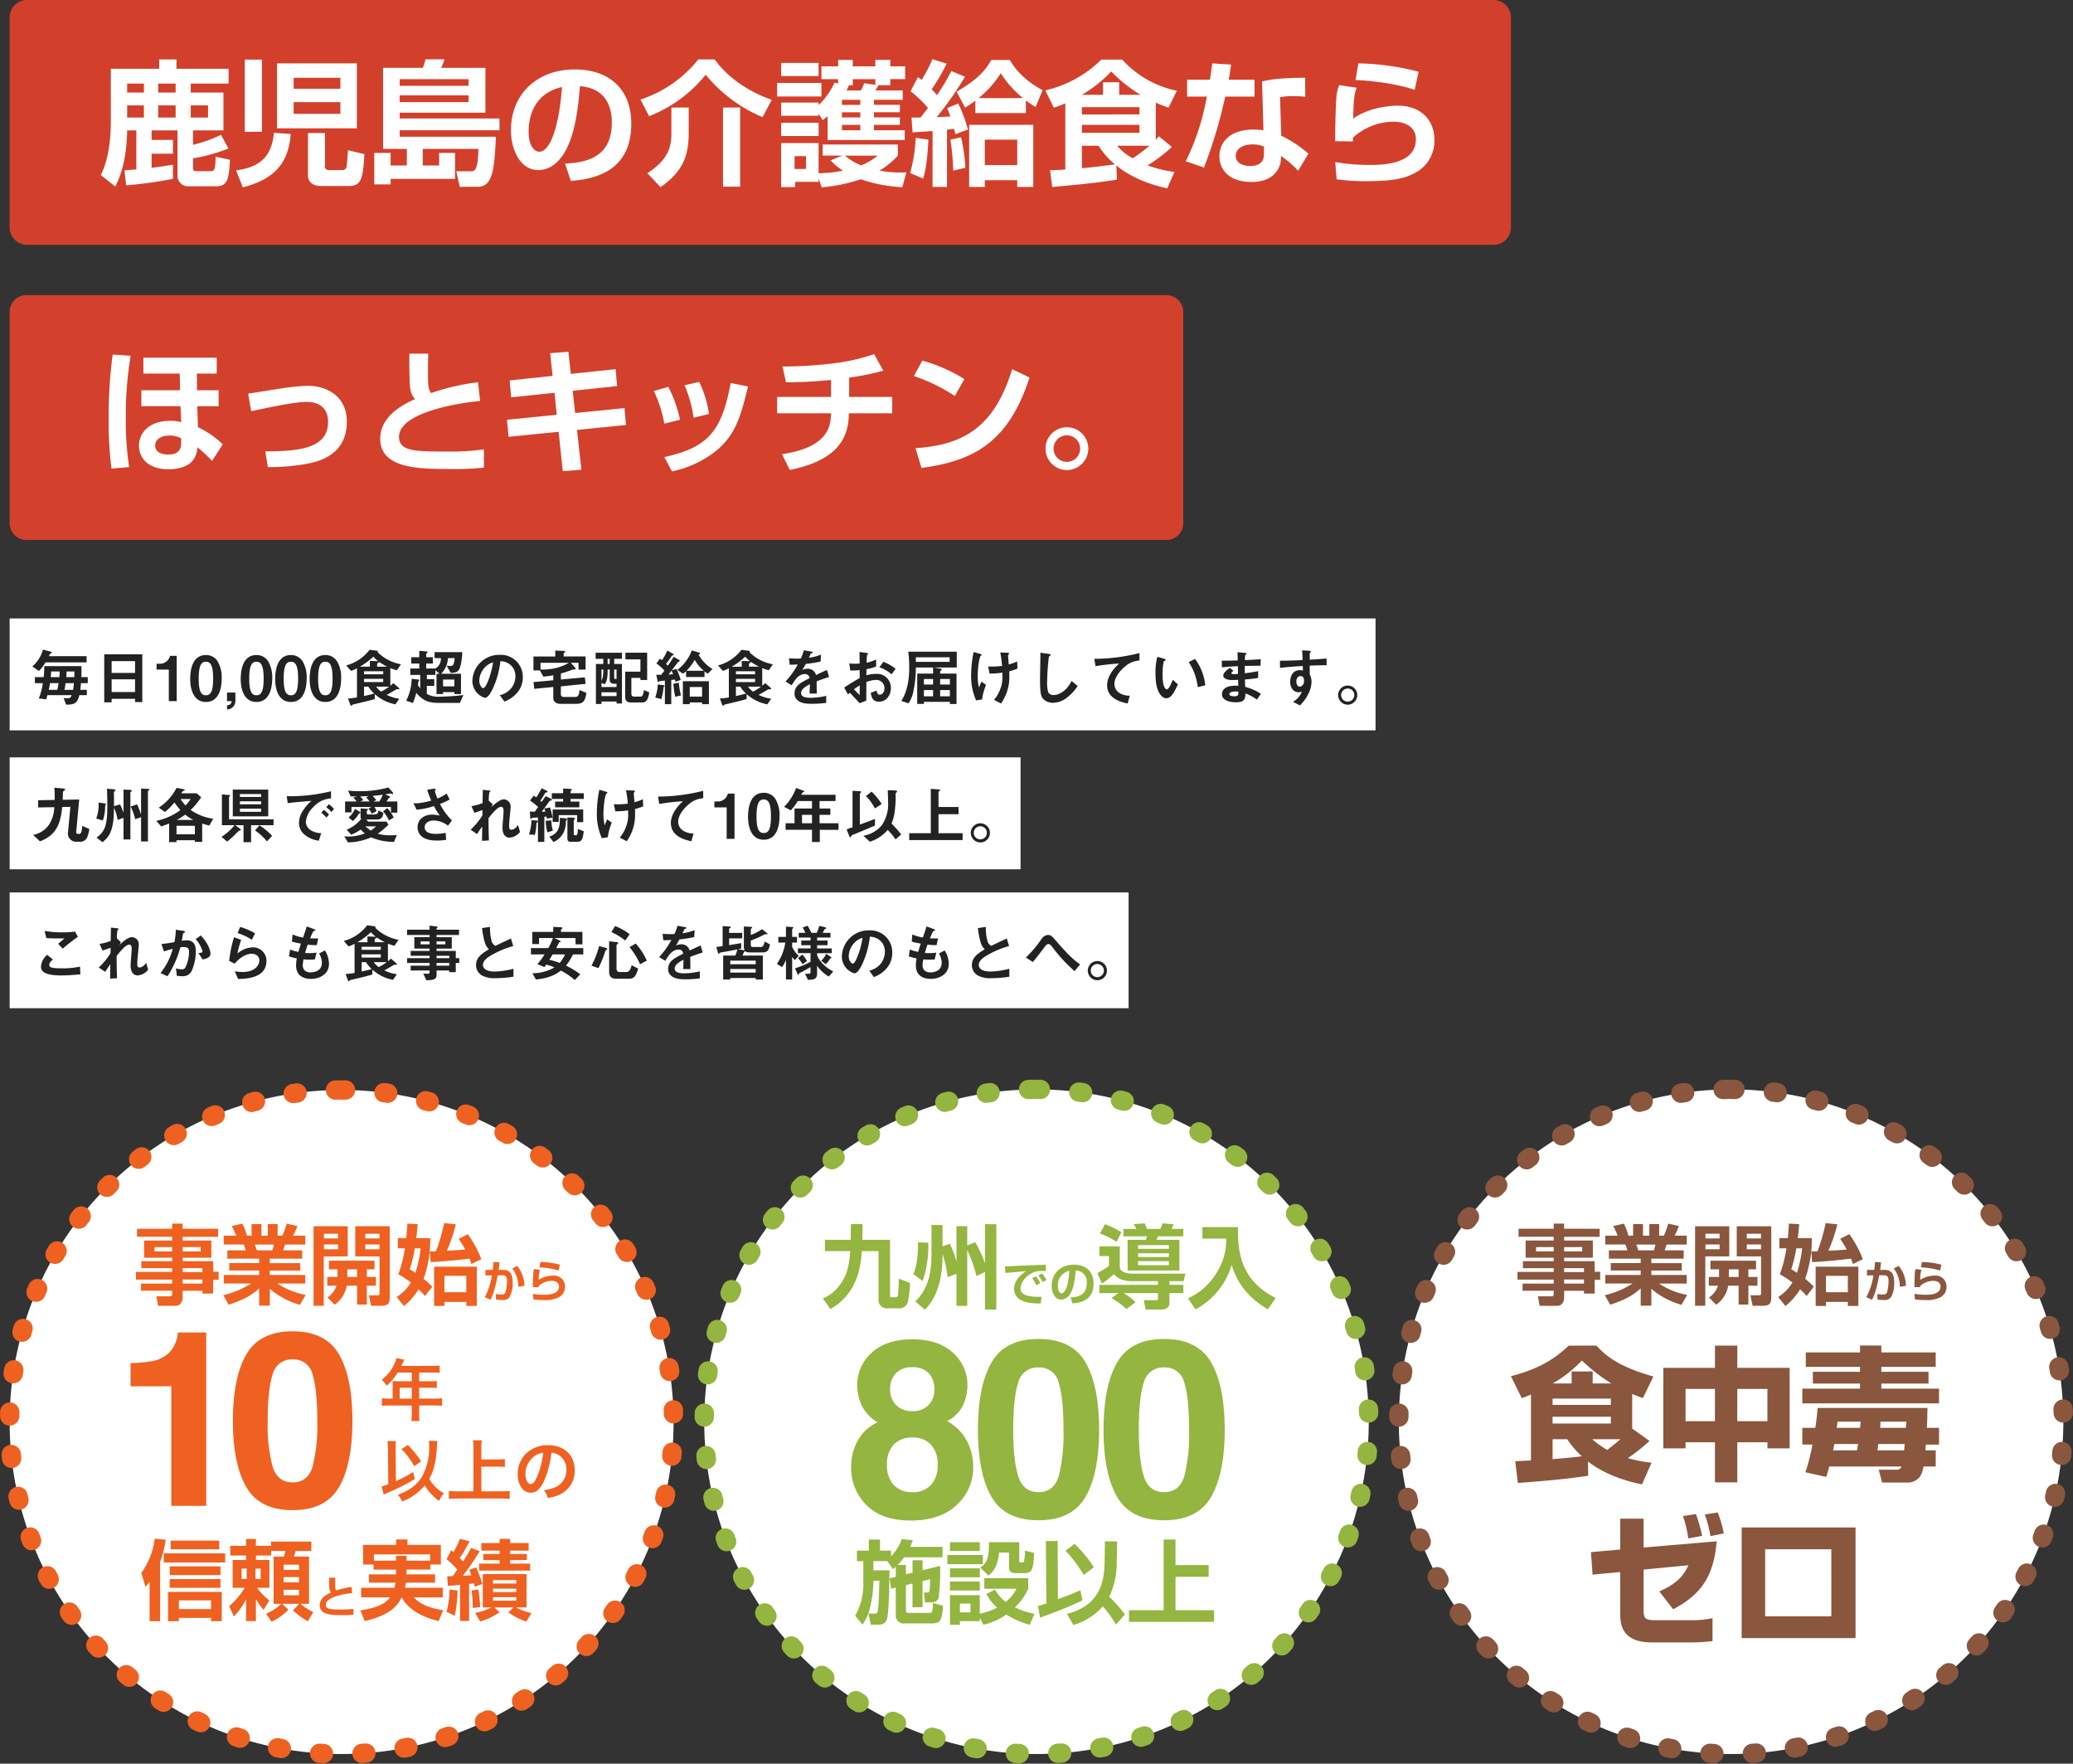
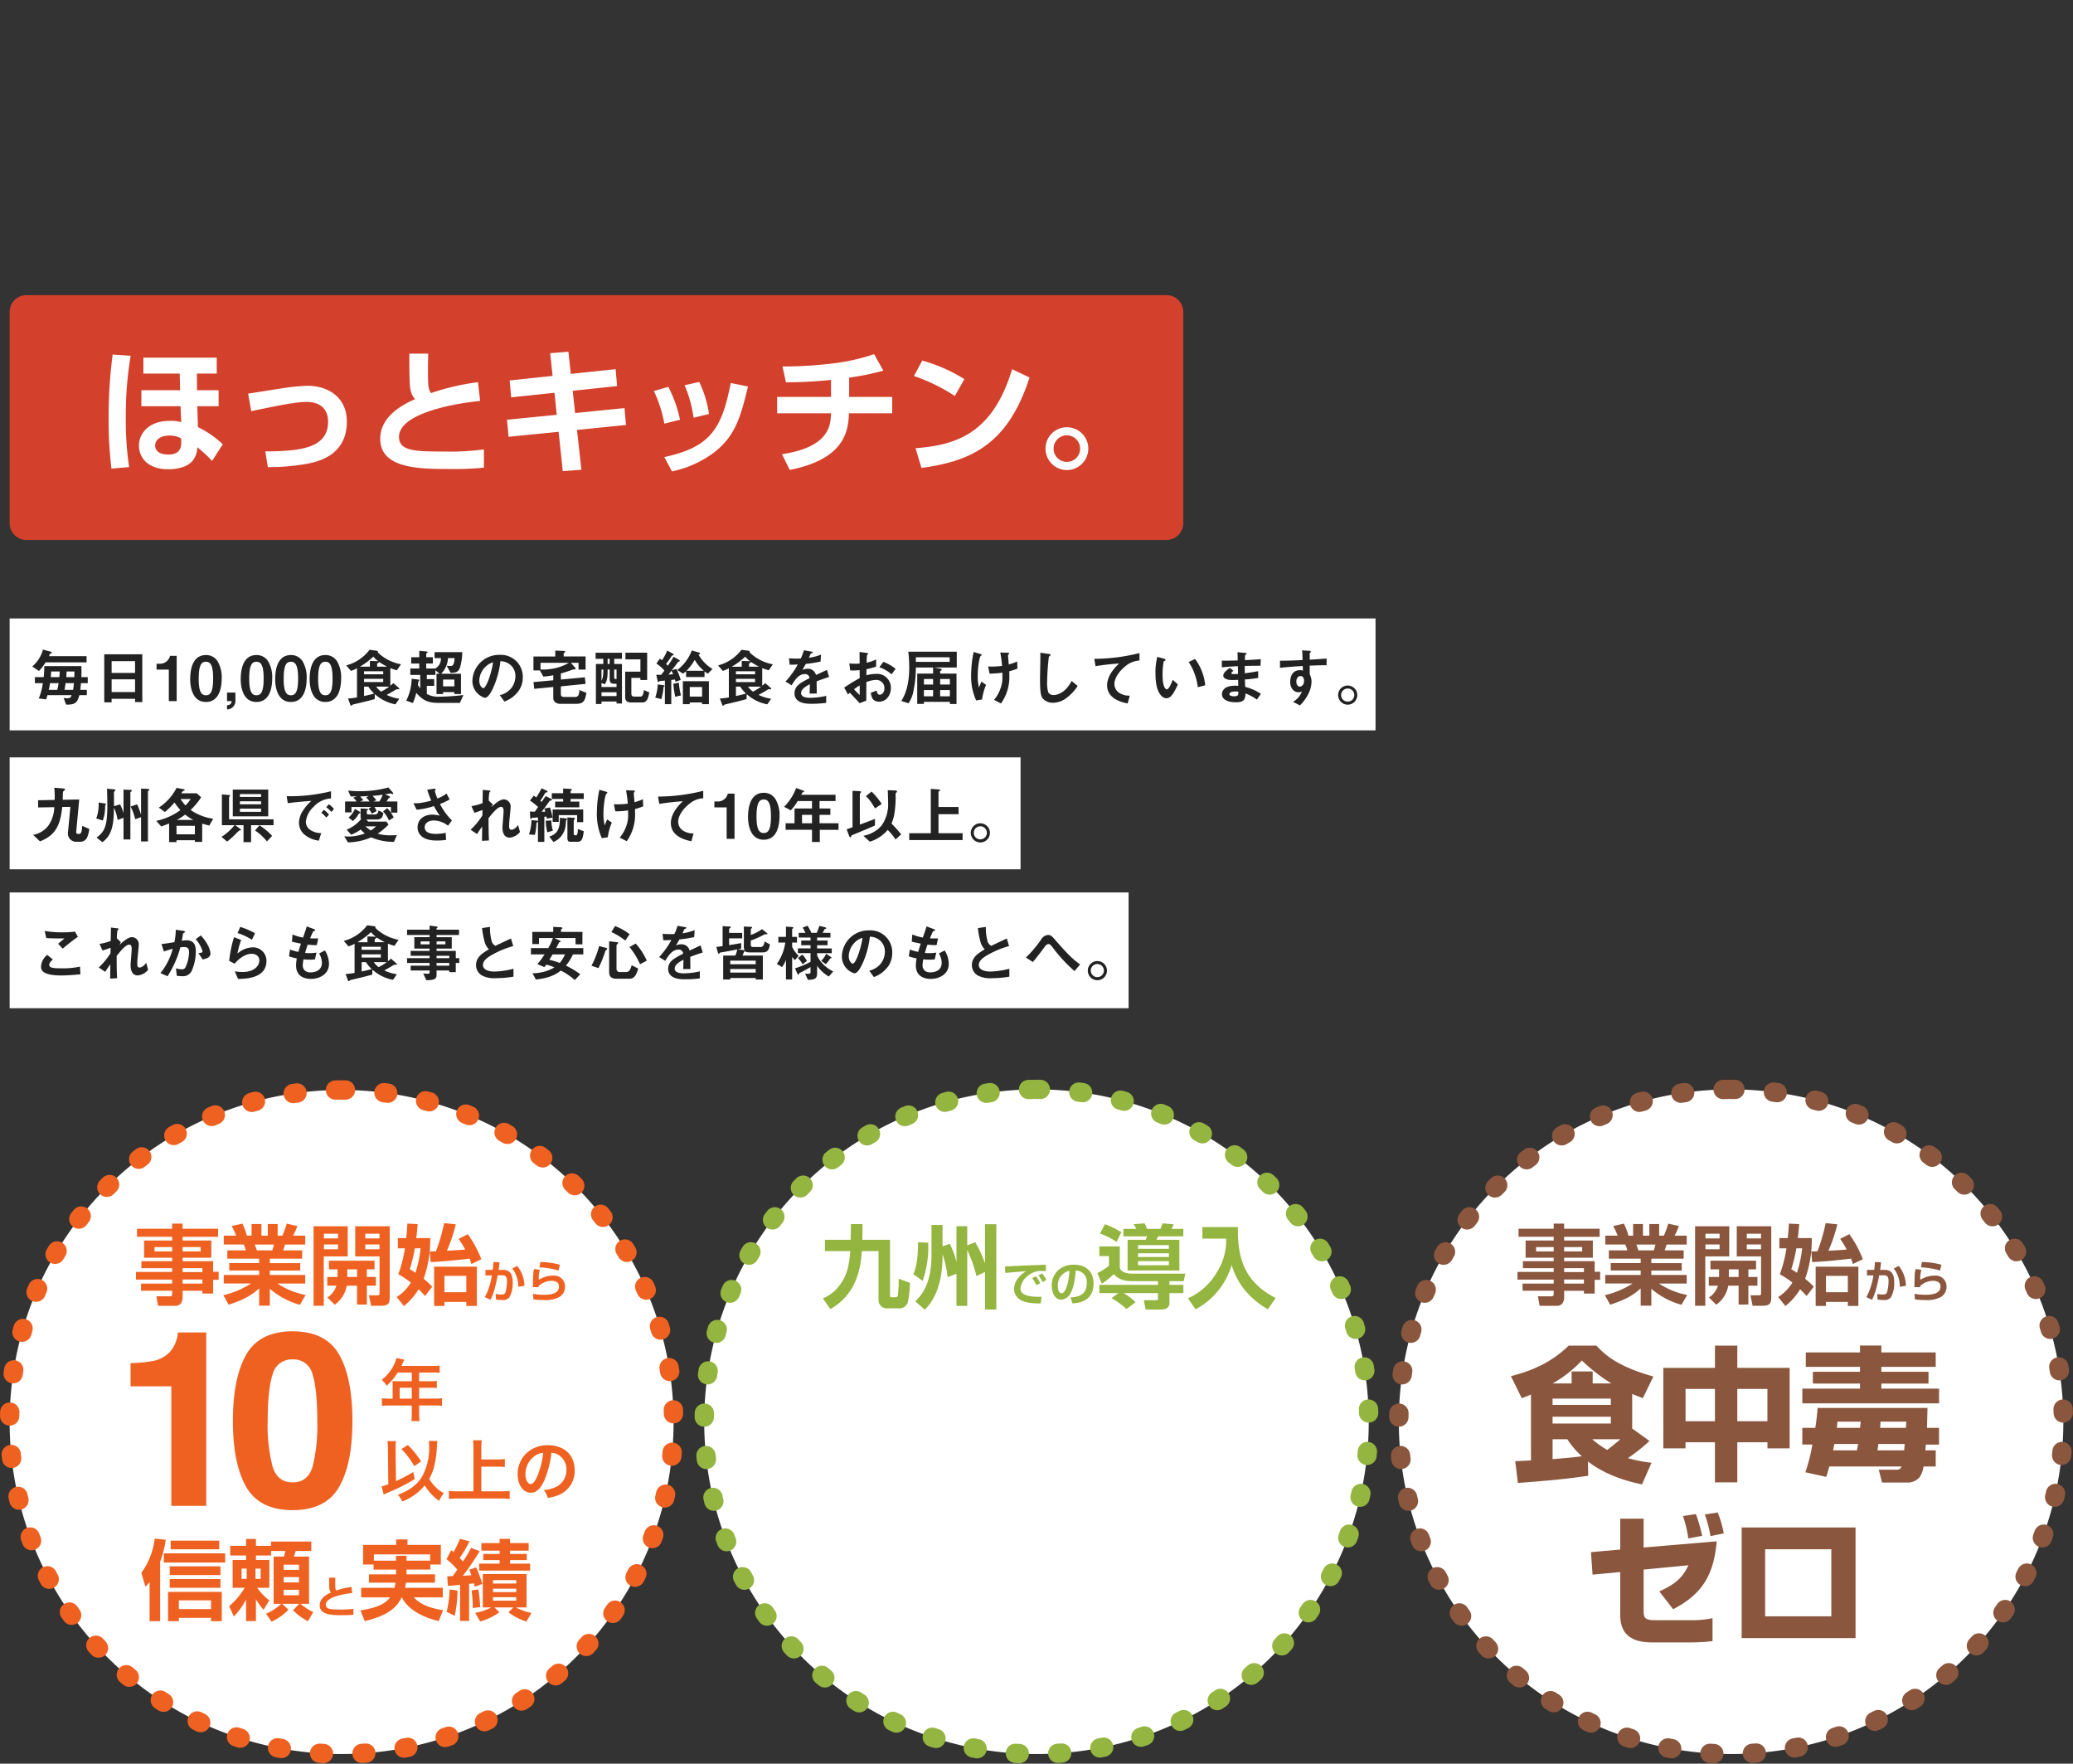
<svg xmlns="http://www.w3.org/2000/svg" width="537.266" height="457.021" viewBox="0 0 537.266 457.021">
  <rect x="0" y="0" width="537.266" height="457.021" fill="#333333" stroke="none" />
  <g id="kagoshima-main" transform="translate(-104.367 -337)">
    <path id="パス_1583" data-name="パス 1583" d="M86.037,0A86.037,86.037,0,1,1,0,86.037,86.037,86.037,0,0,1,86.037,0Z" transform="translate(106.867 619.446)" fill="#fff" stroke="#ef6121" stroke-linecap="round" stroke-width="5" stroke-dasharray="1 10" />
    <path id="パス_153" data-name="パス 153" d="M86.113,0A86.113,86.113,0,1,1,0,86.113,86.113,86.113,0,0,1,86.113,0Z" transform="translate(286.887 619.294)" fill="#fff" stroke="#94b53f" stroke-linecap="round" stroke-width="5" stroke-dasharray="1 10" />
    <path id="パス_154" data-name="パス 154" d="M86.113,0A86.113,86.113,0,1,1,0,86.113,86.113,86.113,0,0,1,86.113,0Z" transform="translate(466.906 619.294)" fill="#fff" stroke="#8a563d" stroke-linecap="round" stroke-width="5" stroke-dasharray="1 10" />
    <path id="パス_1584" data-name="パス 1584" d="M24.67-6.814H15.625V-37.791H5.062V-43.8a39.132,39.132,0,0,0,5.855-.558,8.258,8.258,0,0,0,4.337-2.354,7.751,7.751,0,0,0,1.735-3.222,7.4,7.4,0,0,0,.341-1.8H24.67ZM47.073-5.7q-8.581,0-12.035-6.01t-3.454-17.13q0-11.121,3.454-17.161t12.035-6.041q8.581,0,12.05,6.041,3.438,6.041,3.438,17.161t-3.454,17.13Q55.654-5.7,47.073-5.7Zm5.173-11.307a44.2,44.2,0,0,0,1.208-11.833q0-8.116-1.224-12.019a5,5,0,0,0-5.158-3.9,5.071,5.071,0,0,0-5.2,3.9q-1.27,3.9-1.27,12.019a42.309,42.309,0,0,0,1.27,11.849q1.27,4.1,5.2,4.1T52.246-17.006Z" transform="translate(133.145 734.024)" fill="#ef6121" />
-     <path id="パス_1585" data-name="パス 1585" d="M5.876-9.765a13.458,13.458,0,0,1-3.925-9.766,13.945,13.945,0,0,1,1.743-6.94A11.038,11.038,0,0,1,8.8-31.15,10.625,10.625,0,0,1,4.51-35.907,13.33,13.33,0,0,1,3.521-40.7a11.176,11.176,0,0,1,3.737-8.463q3.737-3.5,10.551-3.5t10.551,3.5A11.176,11.176,0,0,1,32.1-40.7a13.33,13.33,0,0,1-.989,4.789,9.145,9.145,0,0,1-4.286,4.443,12.619,12.619,0,0,1,5.056,4.993,14.253,14.253,0,0,1,1.7,6.94,12.983,12.983,0,0,1-4.255,9.782Q25.063-5.714,17.432-5.714T5.876-9.765Zm5.37-10.363a7.313,7.313,0,0,0,1.743,5.213,6.3,6.3,0,0,0,4.82,1.853,6.3,6.3,0,0,0,4.82-1.853,7.313,7.313,0,0,0,1.743-5.213A7.248,7.248,0,0,0,22.6-25.419a6.408,6.408,0,0,0-4.789-1.806,6.408,6.408,0,0,0-4.789,1.806A7.248,7.248,0,0,0,11.246-20.128ZM13.6-35.64a5.558,5.558,0,0,0,4.208,1.57,5.547,5.547,0,0,0,4.224-1.57,5.641,5.641,0,0,0,1.492-4.051,5.778,5.778,0,0,0-1.492-4.224,5.643,5.643,0,0,0-4.224-1.523,5.708,5.708,0,0,0-4.224,1.523,5.708,5.708,0,0,0-1.523,4.224A5.543,5.543,0,0,0,13.6-35.64ZM50.517-5.777q-8.7,0-12.2-6.092t-3.5-17.365q0-11.273,3.5-17.4t12.2-6.123q8.7,0,12.215,6.123,3.486,6.123,3.486,17.4t-3.5,17.365Q59.215-5.777,50.517-5.777Zm5.244-11.462a44.8,44.8,0,0,0,1.225-12q0-8.227-1.24-12.184a5.067,5.067,0,0,0-5.228-3.957,5.141,5.141,0,0,0-5.275,3.957q-1.287,3.957-1.287,12.184,0,7.85,1.287,12.011t5.275,4.161Q54.505-13.062,55.761-17.239ZM83.068-5.777q-8.7,0-12.2-6.092t-3.5-17.365q0-11.273,3.5-17.4t12.2-6.123q8.7,0,12.215,6.123,3.486,6.123,3.486,17.4t-3.5,17.365Q91.766-5.777,83.068-5.777Zm5.244-11.462a44.8,44.8,0,0,0,1.225-12q0-8.227-1.24-12.184a5.067,5.067,0,0,0-5.228-3.957,5.141,5.141,0,0,0-5.275,3.957q-1.287,3.957-1.287,12.184,0,7.85,1.287,12.011t5.275,4.161Q87.056-13.062,88.312-17.239Z" transform="translate(323.008 736.724)" fill="#94b53f" />
    <path id="パス_1586" data-name="パス 1586" d="M2.461-1.022c7.274-4.083,7.884-11.592,8.166-15.017h4.318v12.6A2.135,2.135,0,0,0,17.361-1.21h2.652a2.361,2.361,0,0,0,2.511-1.478A30.652,30.652,0,0,0,23.11-7.8L20.176-8.883a32.886,32.886,0,0,1-.235,4.435c-.094.258-.305.375-.7.375h-.845c-.469,0-.469-.188-.469-.563V-18.973h-7.18c.047-2.159.047-2.769.047-4.059h-3c0,.657-.07,3.5-.07,4.059H1.053v2.933h6.57c-.305,3.66-.751,6.335-2.957,9.1A9.754,9.754,0,0,1,.513-3.791ZM31.533-22.8H28.671v7.861c0,5.866-1.6,9.5-4.2,11.92L26.934-.858c1.15-1.173,4.6-4.716,4.6-13.938v-.493a28.888,28.888,0,0,1,1.314,6.007l2.3-.892v8.33h2.792V-16.321a34.866,34.866,0,0,1,2.393,6.758l2.206-1.079V-.905h2.933v-22.1H42.538v10.137A29.572,29.572,0,0,0,40-18.339l-2.065.821v-4.975H35.147v9.245a23.516,23.516,0,0,0-1.736-4.693l-1.877.68Zm-6.359,4.482c.047,5.209-.8,7.274-1.2,8.26L26.395-8.32a27.281,27.281,0,0,0,1.431-9.9ZM56.852-7.749a9.52,9.52,0,0,0-1.119-1.776l-.949.5a14.22,14.22,0,0,1,1.1,1.825Zm1.594-.84a8.82,8.82,0,0,0-1.107-1.643l-.961.5A11.581,11.581,0,0,1,57.5-8Zm-.158-3.918c-1.241.049-6.813.256-7.86.316-.9.049-1.874.11-2.689.11l.061,1.7c.767-.073,4.526-.389,5.378-.462-2.9,1.849-3.115,3.869-3.115,4.66a3.317,3.317,0,0,0,1.886,2.9c1.119.548,2.36.8,5.025.815l.231-1.74c-5.061.17-5.463-1.253-5.463-2.19a4.759,4.759,0,0,1,2.02-3.334A5.191,5.191,0,0,1,56.815-10.9c.45-.012,1.241.012,1.521.012ZM65.223-2.481c3.188-.219,5.451-1.57,5.451-5.171,0-3.054-1.947-4.867-5.1-4.867-3.431,0-5.743,2.275-5.743,5.463,0,1.764.827,3.6,2.47,3.6a2.96,2.96,0,0,0,2.385-1.63c1.01-1.7,1.241-4.465,1.363-5.925a2.919,2.919,0,0,1,2.871,3.273c0,2.981-2.032,3.6-4.21,3.7Zm-.791-8.456c-.28,3.8-1.132,5.828-2.032,5.828-.292,0-.973-.28-.973-1.813A3.785,3.785,0,0,1,64.432-10.937Zm13.985-8.928h6.077a3.981,3.981,0,0,1-.282.892H79.5v7.955H92.918v-7.955H87c.141-.305.258-.587.375-.892h6.57v-1.924H90.877a7.478,7.478,0,0,0,.563-1.2l-2.91-.235a8.141,8.141,0,0,1-.54,1.431H84.541a11.707,11.707,0,0,0-.657-1.431l-2.816.211a10.854,10.854,0,0,1,.7,1.22H78.417ZM90.2-15.477v.962h-8v-.962Zm0-2.112v.962h-8v-.962Zm0,4.153v1.056h-8v-1.056ZM72.339-20.592a19.265,19.265,0,0,1,4.294,2.159l1.244-2.487a21.7,21.7,0,0,0-4.247-2.088ZM87.38-7.287H72.175v2.135H77.1l-1.76,1.314a19.908,19.908,0,0,1,3.872,2.816l2.346-1.783a14.963,14.963,0,0,0-3.1-2.346H87.38v1.337c0,.188,0,.493-.375.493H83.7l.469,2.417h4.2c.282,0,1.971-.07,1.971-1.666V-5.152H93.95V-7.287H90.337V-8.25h3.684l.446-1.948H80.857c-.493,0-3.027,0-3.379-1.525V-17.26h-5.3v2.511h2.487v2.534a19.692,19.692,0,0,1-3,1.877l1.173,2.745a25.989,25.989,0,0,0,3.1-2.487c.563.634,1.643,1.83,4.693,1.83H87.38Zm11.5-11.99h6.171a15.483,15.483,0,0,1-2.464,8.8,16.537,16.537,0,0,1-7.438,6.687L97.118-.952a19.163,19.163,0,0,0,9.339-11.474c1.525,4.763,4.224,8.4,9.386,11.474l2.018-2.933c-8-4.13-9.926-10.184-9.761-18.373H98.878Z" transform="translate(317.113 677.237)" fill="#94b53f" />
    <path id="パス_1587" data-name="パス 1587" d="M18.337-6.232v2.26H10v-2.26ZM7.2-8.424V-.832H10v-.859h8.338v.859h2.779V-8.424ZM2.407-.832H5.141v-15.41a25.373,25.373,0,0,0,1.446-5.694L3.74-22.23A18.713,18.713,0,0,1,.26-13.35L1.345-9.78A8.393,8.393,0,0,0,2.407-11ZM7.875-21.71v2.26H20.461v-2.26Zm-.249,6.666v2.26H20.777v-2.26Zm0,3.3v2.26H20.777v-2.26ZM6.09-18.411v2.373H22v-2.373ZM34.018-.7A13.989,13.989,0,0,0,38.4-3.815L36.752-5.328h4.429l-1.6,1.672A16.8,16.8,0,0,0,43.44-.809l1.378-2.373a16.651,16.651,0,0,1-3.3-2.147h2.214V-17.575H39.8a15.185,15.185,0,0,0,.475-1.446h4.045v-2.44H33.882v1.107H29.973V-22.14H27.42v1.785H23.308v2.508H27.42v1.152H23.94v7.208h3.118a19.108,19.108,0,0,1-4.022,4.768l1.22,2.666A18.941,18.941,0,0,0,27.42-6.458v5.6h2.553V-6.571a14.611,14.611,0,0,0,1.966,2.779L33.453-6.21A15.028,15.028,0,0,1,30.29-9.486h3.163v-7.208h-3.48v-1.152H33.9v-1.175h3.706a13.133,13.133,0,0,1-.384,1.446H34.56V-5.328h1.966a12.856,12.856,0,0,1-3.932,2.553Zm7.118-11.546v1.356H37.159v-1.356Zm0-3.231v1.356H37.159v-1.356Zm0,6.508v1.424H37.159V-8.966ZM27.578-14.457v2.666H26.245v-2.666Zm3.615,0v2.666H29.86v-2.666Zm17.76,2.35c0,.734-.011,1.424.034,2.452a1.871,1.871,0,0,0,.452,1.378c-.881.4-2.937,1.367-2.937,3.344,0,2.542,3.355,2.542,5.9,2.542A24.344,24.344,0,0,0,55.235-2.5V-4.04a21.313,21.313,0,0,1-3.288.181c-2.553,0-3.864-.045-3.864-1.243,0-1.819,4.033-2.745,6.835-3.017L54.738-9.7a19.76,19.76,0,0,0-3.954.915c-.249-.328-.26-.667-.26-1.932,0-.621.011-1.039.023-1.39Zm26.234-2.1v-1.311H77.9V-20.6H69.245v-1.424H66.33V-20.6H57.743v5.084h2.711v1.311h5.83v1.243H59.257v2.147h6.892c-.113.678-.2.994-.271,1.333H57.246V-7h7.479c-1.491,2.056-4.361,2.847-7.683,3.367l1.13,2.779C65.223-2.5,66.849-5.215,67.731-7h.045c2.192,4.18,7.479,5.626,9.558,6.146l1.152-2.824C75.662-4.108,72.815-4.922,70.894-7h7.5V-9.486H68.612c.158-.768.2-1.085.249-1.333h7.524v-2.147H69v-1.243ZM69-16.513v-1.265H66.285v1.265H60.545V-18.14H75.119v1.627ZM88.089-.742a16.9,16.9,0,0,0,4.994-2.4L91.772-4.4H96.7L95.41-3.137a15.629,15.629,0,0,0,4.655,2.4l1.311-2.214A15.455,15.455,0,0,1,97.331-4.4h2.779v-8.654H88.767V-4.4h2.192A12.747,12.747,0,0,1,86.8-3ZM97.444-9.26v.9H91.411v-.9Zm0-2.214v.881H91.411v-.881Zm0,4.429v.9H91.411v-.9ZM79.729-9.983c.791-.045,2.35-.2,3.141-.271V-.9h2.35V-10.48c.271-.045,1.039-.136,1.265-.158.068.271.113.452.2.881l1.966-.723a34.3,34.3,0,0,0-1.6-4.293l-1.785.61c.181.407.249.61.542,1.424-1.356.09-1.875.113-2.214.136a59.6,59.6,0,0,0,4.361-6.372l-2.237-.859a25.282,25.282,0,0,1-2.1,3.525c-.407-.452-.61-.678-.836-.9a33.712,33.712,0,0,0,2.553-4.316l-2.486-.655a22.047,22.047,0,0,1-1.695,3.457,4,4,0,0,0-.565-.5L79.367-16.9a20.264,20.264,0,0,1,2.8,2.711c-.384.565-.949,1.356-1.2,1.672-.746.023-1.107.045-1.424.068Zm.429.926A25.682,25.682,0,0,1,79.39-3.25l2.1,1.017a30.91,30.91,0,0,0,.723-6.53Zm5.694.249a31.428,31.428,0,0,1,.316,4.564l1.921-.226a37.514,37.514,0,0,0-.475-4.587Zm7.276-12.269H88.406v1.966h4.722v.859H88.9v1.582h4.225v.926h-5.31v1.808h13.218v-1.808h-5.2v-.926h4.338v-1.582H95.84v-.859h4.813v-1.966H95.84v-1.085H93.128Z" transform="translate(140.727 757.93)" fill="#ef6121" />
-     <path id="パス_1588" data-name="パス 1588" d="M9.079-12.9l.4,2.675,1.2-.305v7.086a2.062,2.062,0,0,0,2.417,2.206h7.016c2.206,0,2.558-.962,2.816-4.576l-2.6-.727c-.094,2.581-.235,2.581-1.032,2.581H14.1c-.446,0-.8,0-.8-.727v-6.476l1.713-.4V-5.44h2.6V-12.2l1.948-.469a23.9,23.9,0,0,1-.141,3,.524.524,0,0,1-.587.422h-.868l.305,2.558h1.455c1.76,0,1.995-.915,2.112-1.478a58.86,58.86,0,0,0,.329-7.978L17.62-15.013v-2.581h-2.6v3.215l-1.713.422v-2.417H11.143a16.009,16.009,0,0,0,1.689-1.995h9.949v-2.7H14.429a16.086,16.086,0,0,0,.657-1.736l-2.839-.282A13.182,13.182,0,0,1,9.454-18.6v-1.5H6.591v-2.863H3.705V-20.1H.608v2.722H2.274v5.514A16.6,16.6,0,0,1,.162-3.234l1.9,2.3A12.986,12.986,0,0,0,4.151-5.956,29.928,29.928,0,0,0,4.878-11.8v-.493H6.427C6.31-7.95,6.239-5.064,5.934-4.149c-.117.375-.352.375-.68.375H3.611l.61,2.886H6c2.065,0,2.346-1.173,2.464-1.736.469-2.065.563-9.855.587-12.366H4.878v-2.393h3.59l1.478,2.088a7.866,7.866,0,0,0,.727-.634V-13.3Zm25.647-.727c1.267-1.079,2.464-2.534,2.7-5.96h2.6v3.426c0,1.666.587,1.9,2.018,1.9h1.807c2.182,0,2.464-.845,2.7-5.233l-2.37-.587a18.152,18.152,0,0,1-.211,2.464c-.047.329-.117.587-.493.587-.727,0-.8,0-.8-.493v-4.763H34.819c.047,3.567-.282,5.256-2.229,6.617ZM33.388-.911a15.723,15.723,0,0,0,5.937-2.628A21.276,21.276,0,0,0,45.4-.887l1.22-2.839a19.707,19.707,0,0,1-5.068-1.666A15.379,15.379,0,0,0,45-10.2v-2.769H33.623v2.745h8.33a9.53,9.53,0,0,1-2.769,3.4,9.475,9.475,0,0,1-2.769-3.168L34.162-8.865a12.6,12.6,0,0,0,2.792,3.543A16.662,16.662,0,0,1,32.449-3.75V-8.56H24.73V-.887h2.581v-.939h5.139v-.892ZM30.033-6.378V-4.1H27.311V-6.378Zm-5.3-13.633h7.72v-2.276H24.73Zm-.68,3.426h9.2v-2.37h-9.2Zm.68,6.828h7.72V-12.08H24.73Zm0-3.426h7.72v-2.323H24.73Zm43.316-9.292L64.878-22.5l-.07,4.9c-.07,4.106-.282,11.521-9.761,13.891L56.712-.84a16.176,16.176,0,0,0,7.626-4.81,27.579,27.579,0,0,1,3.4,4.74l2.323-2.652A33.006,33.006,0,0,0,66-8.138a20.3,20.3,0,0,0,1.948-9.1ZM48.077-2.741A117.074,117.074,0,0,0,59.058-7.2l-.54-2.628c-1.408.657-1.854.821-5.819,2.323l-.07-15.111-3.05.047L49.7-6.4c-1.22.4-1.572.493-2.182.657Zm6.617-17.317a35.039,35.039,0,0,1,4.693,6.265l2.628-1.995a32.464,32.464,0,0,0-5.021-6.077Zm25.412-2.91V-4.642H71.119v3H93.153v-3H83.18v-8.682h8.588v-3.027H83.18v-6.617Z" transform="translate(325.85 758.911)" fill="#94b53f" />
    <path id="パス_1589" data-name="パス 1589" d="M-59.091-7.024c-.673.037-3.625.187-4.073.187l.673,5.643c11.024-.785,15.733-1.495,18.236-1.868l-.075-3.7c5.307,4.111,11.846,5.493,14.014,5.942l2.466-5.605a37.2,37.2,0,0,1-6.129-1.2,46.952,46.952,0,0,0,5.605-4.447l-4.484-3.214v-8.969c.9.374,1.57.635,2.765,1.084l2.728-5.605c-9.193-2.579-12.481-5.531-14.761-8H-49.3c-4.335,4.148-8.857,6.315-14.985,7.922l2.8,5.68a24.9,24.9,0,0,0,2.392-.934Zm20.7-11.323v1.756h-15.1v-1.756Zm0-4.709v1.644h-15.1v-1.644Zm-15.06-3.924A32.621,32.621,0,0,0-45.9-32.922a46.9,46.9,0,0,0,7.623,5.942H-43.1v-3.1h-5.456v3.1Zm3.774,14.462A22.028,22.028,0,0,0-45.9-8.108c-2.13.3-5.344.561-7.586.747v-5.157Zm13.752,0c-1.046.934-2.392,1.981-3.4,2.765a23.238,23.238,0,0,1-3.886-2.765Zm11.136,2.354h5.755v-1.57h7.623V-1.344h5.792V-11.733H2.2v1.57H7.951V-31.016H-5.614v-5.755h-5.792v5.755H-24.785Zm13.378-15.4v8.371H-19.03V-25.56Zm13.6,0v8.371h-7.81V-25.56Zm9.043,10.09v4.335h2.616A46.728,46.728,0,0,1,12.024-3.96l5.419,1.2c.374-1.2.523-1.719.785-2.691H36.95a1.255,1.255,0,0,1-1.42.822H31.045l.86,3.326h6.166A4.193,4.193,0,0,0,41.7-2.764a6.453,6.453,0,0,0,.934-2.691h3.176V-9.64H43.116c.037-.224.112-1.271.149-1.495h3.4V-15.47H43.527c.075-1.233.112-3.774.149-5.157H15.2c-.149,1.794-.3,3.289-.6,5.157ZM19.2-9.64c.075-.262.112-.486.336-1.644H25.7c-.075.411-.112.523-.3,1.644Zm.972-5.83c.112-.934.112-1.084.187-1.607h6.017l-.187,1.607ZM30.709-9.64c.075-.448.112-.785.224-1.644h6.839c-.037.262-.112,1.457-.149,1.644Zm.71-5.83c.037-.71.075-1.158.075-1.607h6.689c0,.336-.075,1.009-.112,1.607ZM12.136-31.277H26.187v1.271H13.967v3.064h12.22v1.308H11.239v3.812H46.666v-3.812H31.718v-1.308h12.22v-3.064H31.718v-1.271H45.806v-3.737H31.718v-1.794H26.187v1.794H12.136ZM-29.9,15.539V8.065h-6.054v8l-7.586.673.411,5.83,7.175-.673V32.43c0,2.5,0,7.7,8.184,7.7h10.09a47.631,47.631,0,0,0,5.643-.336V33.85a25.691,25.691,0,0,1-5.643.523h-9.081c-2.765,0-3.139-.486-3.139-2.579V21.257l11.622-1.121c-1.271,2.691-2.915,4.746-7.549,6.764l3.587,4.634c7.96-4.148,10.538-9.342,11.286-17.6Zm15.172-3.027A42.075,42.075,0,0,0-16.34,6.869l-3.363.523a28.784,28.784,0,0,1,1.383,5.792Zm5.605-.635A27.76,27.76,0,0,0-10.7,6.458l-3.326.523a32.393,32.393,0,0,1,1.457,5.605Zm4.634-1.532V39.007H25.029V10.345Zm23.244,23.02H1.6V15.988H18.751Z" transform="translate(560.245 722.469)" fill="#8a563d" />
    <path id="パス_1590" data-name="パス 1590" d="M3.788,11.456H2.9a14.567,14.567,0,0,1-1.895-.1v1.981a14.947,14.947,0,0,1,1.895-.1h5.84v2.138a12.668,12.668,0,0,1-.1,1.895h2.121a10.466,10.466,0,0,1-.1-1.86V13.229h4.032a14.756,14.756,0,0,1,1.895.1V11.351a14.2,14.2,0,0,1-1.895.1H10.654V8.64H13.5a16.357,16.357,0,0,1,1.738.07V6.867a12.759,12.759,0,0,1-1.79.087h-2.8V4.694H14.2a12.792,12.792,0,0,1,1.773.087V2.887a12.342,12.342,0,0,1-1.773.087H6.065c.313-.678.487-1.043.5-1.1.122-.261.156-.313.261-.521L4.761.94a5.021,5.021,0,0,1-.417,1.269A10.789,10.789,0,0,1,.955,6.572,7.608,7.608,0,0,1,2.241,8.118,16.027,16.027,0,0,0,5.109,4.694H8.742v2.26H4.952c-.469,0-.852-.017-1.217-.052A9.543,9.543,0,0,1,3.788,7.91Zm1.825,0V8.64H8.742v2.816Zm7.561,10.95a7.1,7.1,0,0,1,.07,1.147,15.43,15.43,0,0,1-1.877,8.187C10.1,33.791,8.22,35.2,5.161,36.38A7.968,7.968,0,0,1,6.273,38.1,13.846,13.846,0,0,0,12.1,33.947a13.548,13.548,0,0,0,3.737,4.015,7.646,7.646,0,0,1,1.217-1.981,10.034,10.034,0,0,1-3.789-3.737,12.44,12.44,0,0,0,1.1-2.538,23.332,23.332,0,0,0,.834-4.849c.156-2.225.156-2.225.174-2.416ZM2.658,33.634A11.362,11.362,0,0,1,.92,34.19l.556,2.121c.435-.209.556-.261,1.217-.556A46.518,46.518,0,0,0,9.524,32.3l-.417-1.825A36.324,36.324,0,0,1,4.64,32.835l-.087-8.291v-.382a15.35,15.35,0,0,1,.087-1.7H2.432a15.9,15.9,0,0,1,.139,2.068Zm3.407-9.108a20.083,20.083,0,0,1,3.32,4.432l1.79-1.234a26.011,26.011,0,0,0-3.441-4.258Zm20.7,4.554h4.085a18.148,18.148,0,0,1,2.016.1V27.116a17.7,17.7,0,0,1-2.016.1H26.766V24.248a14.025,14.025,0,0,1,.122-2H24.611a14.879,14.879,0,0,1,.122,2V35.477H20.769a22.936,22.936,0,0,1-2.4-.1v2.086a21.727,21.727,0,0,1,2.4-.122H31.807a18.965,18.965,0,0,1,2.312.122V35.372a22.323,22.323,0,0,1-2.346.1H26.766Zm18.163-3.6A3.8,3.8,0,0,1,46.685,26a4.306,4.306,0,0,1,2.138,3.859,4.866,4.866,0,0,1-2.416,4.345,9.237,9.237,0,0,1-3.459.956,5.545,5.545,0,0,1,1.06,2.034,11.363,11.363,0,0,0,2.729-.73,6.7,6.7,0,0,0,4.224-6.483c0-3.911-2.711-6.448-6.883-6.448A7.8,7.8,0,0,0,38.1,25.969a7.466,7.466,0,0,0-1.912,5.058c0,2.8,1.425,4.815,3.407,4.815,1.425,0,2.538-1.025,3.528-3.268A25.145,25.145,0,0,0,44.929,25.482Zm-2.121.017a22.907,22.907,0,0,1-1.443,5.875c-.626,1.495-1.217,2.225-1.79,2.225-.765,0-1.373-1.13-1.373-2.555a5.819,5.819,0,0,1,2.364-4.693A4.425,4.425,0,0,1,42.809,25.5Z" transform="translate(202.344 687.97)" fill="#ef6121" />
    <path id="パス_1591" data-name="パス 1591" d="M21.961-20.839h-9.2v-1.333H10.053v1.333H.947v2.079h9.106v.972H2.777v4.451h7.276v.9H2.077v1.808h7.976v.972H.676v1.988h9.377v1.039H1.987v1.853h8.067v.768c0,.452-.09.678-.678.678H5.963L6.415-.865h4.451c1.378,0,1.9-1.085,1.9-2.192V-4.774h5.129v.723h2.779V-7.6H22.1V-9.7H20.673v-2.734H12.765v-.9H20.2v-4.451H12.765v-.972h9.2ZM10.053-16.094v1.13H5.489v-1.13Zm7.389,0v1.13H12.765v-1.13Zm.452,5.468v1.017H12.765v-1.017Zm0,2.937v1.062H12.765V-7.689Zm6.8,6.53c4.248-1.4,6.01-2.531,7.908-4.225V-.91H35.36V-5.293a20.129,20.129,0,0,0,7.818,4.158l1.469-2.553a19.727,19.727,0,0,1-7.3-2.96h7.185V-8.864H35.36v-1.152h7.886v-1.921H35.36v-1.152h8.383v-2.147H38.817c.113-.316.339-1.039.5-1.514h5.22v-2.3H41.393A17.048,17.048,0,0,0,42.5-21.54l-2.757-.633a22.86,22.86,0,0,1-1.13,3.118h-1.22v-3.005H34.841v3.005H33.191v-3.005H30.638v3.005h-1.22a15.014,15.014,0,0,0-1.175-3.118l-2.757.633a22.264,22.264,0,0,1,1.152,2.486H23.43v2.3H28.6a9.152,9.152,0,0,1,.542,1.514h-4.79v2.147H32.6v1.152h-7.75v1.921H32.6v1.152H23.43v2.214H30.5a22.859,22.859,0,0,1-7.185,3.028ZM36.422-16.749a8.638,8.638,0,0,1-.429,1.514H32.016c-.068-.2-.452-1.265-.542-1.514ZM57.5-13.676h6.3v9.535c0,.5-.113.542-.655.542h-2.1l.565,2.711h2.621c2.124,0,2.214-.926,2.214-2.486V-21.495H57.5ZM50.251-8.344v2.26h2.373A5.717,5.717,0,0,1,50.3-3.034l1.875,1.875A7.543,7.543,0,0,0,55.29-6.084h2.689V-1.2h2.531V-6.084h2.35v-2.26h-2.35v-1.988H62.5v-2.237H50.68v2.237h2.237v1.988ZM63.786-19.551v1.22H60.1v-1.22Zm0,2.779v1.243H60.1v-1.243ZM55.448-8.344v-1.988h2.531v1.988ZM46.7-.887h2.644V-13.676h6.214v-7.818H46.7Zm6.349-18.664v1.22h-3.66v-1.22Zm0,2.779v1.243h-3.66v-1.243Zm15.5-1.649v2.644h1.83a33.715,33.715,0,0,1-1.717,6.734A22.283,22.283,0,0,1,71.92-6.9a11.469,11.469,0,0,1-3.683,3.751L70.112-.82a16.337,16.337,0,0,0,3.8-4.338c.678.633,1.175,1.175,1.695,1.74l1.853-2.4a18.544,18.544,0,0,0-2.237-2.056,29.885,29.885,0,0,0,1.717-10.552H73.321c.158-1.311.249-2.282.362-3.615l-2.666-.136c-.068,1.039-.113,2.011-.294,3.751Zm5.9,2.644A31.037,31.037,0,0,1,73.1-9.428c-.384-.271-.678-.452-1.469-.926a37.328,37.328,0,0,0,1.311-5.423Zm3.5,4.768V-.842h2.666V-1.882h5.672V-.842h2.734V-11.01Zm8.338,2.373V-4.39H80.619V-8.638Zm-9.242-3.57c3.141-.113,8.473-.678,10.078-.9a14.723,14.723,0,0,1,.475,1.4l2.576-1.243a27.636,27.636,0,0,0-3.5-6.485L84.3-18.218A24.619,24.619,0,0,1,86-15.462c-1.514.158-2.282.181-4.745.316a39,39,0,0,0,2.3-6.846l-3.005-.316a49.023,49.023,0,0,1-2.124,7.3c-.994.045-1.107.045-1.6.068Zm16.28-.023c-.023.486-.079,1.085-.192,2.045H91.251v1.446l1.672-.023a17.312,17.312,0,0,1-1.842,5.638l1.469.678c.305-.554,1.062-1.977,1.864-6.327l1.107-.011c.7-.011,1.322.09,1.322,1.491a10.406,10.406,0,0,1-.429,2.983c-.181.4-.531.52-1.039.52a10.265,10.265,0,0,1-1.469-.147L94-2.48a15.38,15.38,0,0,0,1.672.113A2.11,2.11,0,0,0,97.476-3.1a7.512,7.512,0,0,0,.836-3.762c0-1.525-.26-3.322-2.452-3.322H94.651c.113-.655.169-1.22.249-1.955Zm8.021,6.169a8.424,8.424,0,0,0-1.864-5.152l-1.288.667A7.627,7.627,0,0,1,99.758-5.8Zm9.185-5.468a21.205,21.205,0,0,0-5.039-.7l-.237,1.39a20,20,0,0,1,4.948.825Zm-6.643,1.118a3.225,3.225,0,0,0-.226.949c-.068.689-.113,2.971-.113,3.74l1.48.023a2.962,2.962,0,0,0,.011-.316A5.074,5.074,0,0,1,108.48-7.35c.723,0,1.83.294,1.83,1.469,0,2.147-2.9,2.147-3.943,2.147a17.532,17.532,0,0,1-2.8-.237l.113,1.435a16.692,16.692,0,0,0,2.542.158,7.851,7.851,0,0,0,3.943-.655,3,3,0,0,0,1.695-2.824A2.781,2.781,0,0,0,108.8-8.694a6.923,6.923,0,0,0-3.728,1.085,7.409,7.409,0,0,1,.282-2.587Z" transform="translate(138.934 676.249)" fill="#ef6121" />
    <path id="パス_1592" data-name="パス 1592" d="M21.961-20.839h-9.2v-1.333H10.053v1.333H.947v2.079h9.106v.972H2.777v4.451h7.276v.9H2.077v1.808h7.976v.972H.676v1.988h9.377v1.039H1.987v1.853h8.067v.768c0,.452-.09.678-.678.678H5.963L6.415-.865h4.451c1.378,0,1.9-1.085,1.9-2.192V-4.774h5.129v.723h2.779V-7.6H22.1V-9.7H20.673v-2.734H12.765v-.9H20.2v-4.451H12.765v-.972h9.2ZM10.053-16.094v1.13H5.489v-1.13Zm7.389,0v1.13H12.765v-1.13Zm.452,5.468v1.017H12.765v-1.017Zm0,2.937v1.062H12.765V-7.689Zm6.8,6.53c4.248-1.4,6.01-2.531,7.908-4.225V-.91H35.36V-5.293a20.129,20.129,0,0,0,7.818,4.158l1.469-2.553a19.727,19.727,0,0,1-7.3-2.96h7.185V-8.864H35.36v-1.152h7.886v-1.921H35.36v-1.152h8.383v-2.147H38.817c.113-.316.339-1.039.5-1.514h5.22v-2.3H41.393A17.048,17.048,0,0,0,42.5-21.54l-2.757-.633a22.86,22.86,0,0,1-1.13,3.118h-1.22v-3.005H34.841v3.005H33.191v-3.005H30.638v3.005h-1.22a15.014,15.014,0,0,0-1.175-3.118l-2.757.633a22.264,22.264,0,0,1,1.152,2.486H23.43v2.3H28.6a9.152,9.152,0,0,1,.542,1.514h-4.79v2.147H32.6v1.152h-7.75v1.921H32.6v1.152H23.43v2.214H30.5a22.859,22.859,0,0,1-7.185,3.028ZM36.422-16.749a8.638,8.638,0,0,1-.429,1.514H32.016c-.068-.2-.452-1.265-.542-1.514ZM57.5-13.676h6.3v9.535c0,.5-.113.542-.655.542h-2.1l.565,2.711h2.621c2.124,0,2.214-.926,2.214-2.486V-21.495H57.5ZM50.251-8.344v2.26h2.373A5.717,5.717,0,0,1,50.3-3.034l1.875,1.875A7.543,7.543,0,0,0,55.29-6.084h2.689V-1.2h2.531V-6.084h2.35v-2.26h-2.35v-1.988H62.5v-2.237H50.68v2.237h2.237v1.988ZM63.786-19.551v1.22H60.1v-1.22Zm0,2.779v1.243H60.1v-1.243ZM55.448-8.344v-1.988h2.531v1.988ZM46.7-.887h2.644V-13.676h6.214v-7.818H46.7Zm6.349-18.664v1.22h-3.66v-1.22Zm0,2.779v1.243h-3.66v-1.243Zm15.5-1.649v2.644h1.83a33.715,33.715,0,0,1-1.717,6.734A22.283,22.283,0,0,1,71.92-6.9a11.469,11.469,0,0,1-3.683,3.751L70.112-.82a16.337,16.337,0,0,0,3.8-4.338c.678.633,1.175,1.175,1.695,1.74l1.853-2.4a18.544,18.544,0,0,0-2.237-2.056,29.885,29.885,0,0,0,1.717-10.552H73.321c.158-1.311.249-2.282.362-3.615l-2.666-.136c-.068,1.039-.113,2.011-.294,3.751Zm5.9,2.644A31.037,31.037,0,0,1,73.1-9.428c-.384-.271-.678-.452-1.469-.926a37.328,37.328,0,0,0,1.311-5.423Zm3.5,4.768V-.842h2.666V-1.882h5.672V-.842h2.734V-11.01Zm8.338,2.373V-4.39H80.619V-8.638Zm-9.242-3.57c3.141-.113,8.473-.678,10.078-.9a14.723,14.723,0,0,1,.475,1.4l2.576-1.243a27.636,27.636,0,0,0-3.5-6.485L84.3-18.218A24.619,24.619,0,0,1,86-15.462c-1.514.158-2.282.181-4.745.316a39,39,0,0,0,2.3-6.846l-3.005-.316a49.023,49.023,0,0,1-2.124,7.3c-.994.045-1.107.045-1.6.068Zm16.28-.023c-.023.486-.079,1.085-.192,2.045H91.251v1.446l1.672-.023a17.312,17.312,0,0,1-1.842,5.638l1.469.678c.305-.554,1.062-1.977,1.864-6.327l1.107-.011c.7-.011,1.322.09,1.322,1.491a10.406,10.406,0,0,1-.429,2.983c-.181.4-.531.52-1.039.52a10.265,10.265,0,0,1-1.469-.147L94-2.48a15.38,15.38,0,0,0,1.672.113A2.11,2.11,0,0,0,97.476-3.1a7.512,7.512,0,0,0,.836-3.762c0-1.525-.26-3.322-2.452-3.322H94.651c.113-.655.169-1.22.249-1.955Zm8.021,6.169a8.424,8.424,0,0,0-1.864-5.152l-1.288.667A7.627,7.627,0,0,1,99.758-5.8Zm9.185-5.468a21.205,21.205,0,0,0-5.039-.7l-.237,1.39a20,20,0,0,1,4.948.825Zm-6.643,1.118a3.225,3.225,0,0,0-.226.949c-.068.689-.113,2.971-.113,3.74l1.48.023a2.962,2.962,0,0,0,.011-.316A5.074,5.074,0,0,1,108.48-7.35c.723,0,1.83.294,1.83,1.469,0,2.147-2.9,2.147-3.943,2.147a17.532,17.532,0,0,1-2.8-.237l.113,1.435a16.692,16.692,0,0,0,2.542.158,7.851,7.851,0,0,0,3.943-.655,3,3,0,0,0,1.695-2.824A2.781,2.781,0,0,0,108.8-8.694a6.923,6.923,0,0,0-3.728,1.085,7.409,7.409,0,0,1,.282-2.587Z" transform="translate(496.988 676.249)" fill="#8a563d" />
-     <path id="パス_1593" data-name="パス 1593" d="M4.665,0H384.427a4.514,4.514,0,0,1,4.665,4.345V59.1a4.514,4.514,0,0,1-4.665,4.345H4.665A4.514,4.514,0,0,1,0,59.1V4.345A4.514,4.514,0,0,1,4.665,0Z" transform="translate(106.867 337)" fill="#d2402c" />
    <path id="パス_1594" data-name="パス 1594" d="M4.345,0H299.827a4.345,4.345,0,0,1,4.345,4.345V59.1a4.345,4.345,0,0,1-4.345,4.345H4.345A4.345,4.345,0,0,1,0,59.1V4.345A4.345,4.345,0,0,1,4.345,0Z" transform="translate(106.867 413.478)" fill="#d3402c" />
    <path id="パス_1596" data-name="パス 1596" d="M4.563-32.39A123.266,123.266,0,0,0,3.52-15.947,101.373,101.373,0,0,0,4.25-2.842l4.589-.382A80.977,80.977,0,0,1,7.97-16.017a94.59,94.59,0,0,1,1.251-16.06Zm7.961.8v4.137h9.421l.1,4.311H12v4.137H22.153l.174,4.137a8.884,8.884,0,0,0-2.885-.348c-5.7,0-8.065,3.407-8.065,6.431,0,2.711,1.877,6.118,7.648,6.118,1.182,0,4.45-.174,6.153-2.086A5.628,5.628,0,0,0,26.5-8.369a31.726,31.726,0,0,1,3.824,3.546L33.1-9.134a24.9,24.9,0,0,0-6.431-4.45L26.5-19.006h5.527v-4.137h-5.6l-.035-4.311h5.145V-31.59Zm9.8,22.074c0,2.121-1.147,3.024-3.337,3.024-.556,0-3.407,0-3.407-2.364,0-1.356,1.286-2.538,3.65-2.538a6,6,0,0,1,3.094.73ZM44.783-3.224a54.129,54.129,0,0,0,9.177-.7c2.99-.487,11.3-1.842,11.3-11.089,0-6.4-4.971-9.282-10.151-9.282a54.287,54.287,0,0,0-6.953.7c-1.217.174-7.161,1.147-8.482,1.321l.8,4.554c6.153-1.286,11.437-2.4,14.357-2.4,2.781,0,5.562,1.217,5.562,5.145,0,7.022-7.613,7.613-16.269,7.683ZM81.458-32.633c0,2.26-.035,4.38.1,7.543.1,2.433.591,3.372,1.391,4.241-2.711,1.217-9.038,4.206-9.038,10.29,0,7.822,10.324,7.822,18.146,7.822a74.906,74.906,0,0,0,8.725-.348V-7.813a65.578,65.578,0,0,1-10.116.556c-7.856,0-11.889-.139-11.889-3.824,0-5.6,12.41-8.447,21.031-9.282l-.556-4.867a60.8,60.8,0,0,0-12.167,2.816c-.765-1.008-.8-2.051-.8-5.944,0-1.912.035-3.2.07-4.276Zm37.126,5.771L107.46-25.681l.382,4.38,11.228-1.182.591,5.7-12.9,1.286.417,4.415,12.966-1.286,1.078,10.185,4.832-.348-1.147-10.324L137.6-14.14l-.382-4.38-12.793,1.286L123.8-23,135.3-24.221l-.382-4.38-11.611,1.217-.626-5.736-4.728.382ZM151.608-15.5a33.537,33.537,0,0,0-3.024-8.517l-3.754,1.078a33.633,33.633,0,0,1,2.712,8.447Zm7.509-1.495A27.825,27.825,0,0,0,156.58-25.3l-3.789.869a32.458,32.458,0,0,1,2.329,8.413ZM149.523-2.112a27.687,27.687,0,0,0,10.846-4.867c5.666-4.311,6.987-9.49,8.864-17.138l-4.484-.9c-2.329,12.132-5.492,16.651-17.207,19.189Zm45.921-24.3a66.568,66.568,0,0,0,8.864-1.808l-2.4-4.276a52.188,52.188,0,0,1-11.263,2.468,107.552,107.552,0,0,1-12.48.73l.9,4.1a113.855,113.855,0,0,0,11.68-.626v4.415H176.777v4.241h13.975c0,.417-.07.9-.1,1.425-.521,6.327-7.161,8.343-12.619,9.177l2.016,4.067c13.731-2.711,15.226-9.56,15.33-14.67H206.6v-4.241H195.444Zm29.861.382a41.408,41.408,0,0,0-10.915-4.8l-2.155,4a46.4,46.4,0,0,1,10.6,5.18ZM214.181-3.016c13.731-1.808,22.6-6.779,28.019-23.43L237.681-28.6c-4.9,16.1-13.731,19.641-25.029,20.475Zm37.683-10.533a5.519,5.519,0,0,0-5.527,5.527,5.549,5.549,0,0,0,5.527,5.562,5.578,5.578,0,0,0,5.562-5.562A5.549,5.549,0,0,0,251.864-13.549Zm0,2.086a3.449,3.449,0,0,1,3.441,3.441,3.427,3.427,0,0,1-3.441,3.441,3.427,3.427,0,0,1-3.441-3.441A3.449,3.449,0,0,1,251.864-11.463Z" transform="translate(129.002 461.267)" fill="#fff" />
-     <path id="パス_1707" data-name="パス 1707" d="M7.21,2.765a107.531,107.531,0,0,0,12.11-1.68V-2.59c-1.47.245-3.15.525-5.53.805v-3.64h5.53v-3.57H13.79V-11.48h6.72V.385A2.706,2.706,0,0,0,23.38,3.01h7.21c3.115,0,3.255-2.485,3.5-6.86l-3.71-.805c-.035,3.43-.35,3.745-1.26,3.745H25.34c-.28,0-.805-.035-.805-.7V-4.235a43.315,43.315,0,0,0,9.17-2.555L31.78-10.325a35.478,35.478,0,0,1-7.245,2.59V-11.48H32.41v-9.8H23.94v-2.31h9.8v-3.85H20.23v-2.415H15.75v2.415H3.22v13.65C3.22-10.185,2.9-4.48.63.105L4.375,3.08C6.86-1.68,7.385-7.35,7.455-11.48h2.38V-1.365c-.735.07-1.3.105-3.08.245Zm12.81-20.72v3.15H15.5v-3.15Zm-8.225,0v3.15H7.455v-3.15Zm0-5.635v2.31H7.455v-2.31Zm8.225,0v2.31H15.5v-2.31Zm8.4,5.635v3.15H23.94v-3.15Zm17.885,5.95H66.99V-28.84H46.305ZM62.72-25.1v2.835H50.61V-25.1Zm0,6.3v3.045H50.61V-18.8ZM45.5-10.85c-.525,5.53-3.01,8.89-9.8,9.73l1.715,4.41c8.225-2.1,11.9-6.335,12.425-13.825ZM42.385-11.1V-29.82H37.94V-11.1Zm11.935.315V.21c0,1.54,1.05,2.73,3.43,2.73h7.14c3.36,0,3.675-2.1,4.06-8.26L64.68-6.335c-.035.91-.21,3.22-.35,4.235a1.047,1.047,0,0,1-1.05.91h-3.5c-.735,0-1.05-.35-1.05-.91v-8.68Zm21.42,8.4V-5.635H71.5V2.52H75.74V1.085H92.435v-6.72h-4.13V-2.38H84.07v-4.3H98.49c-.14,5.81-.91,5.81-2.24,5.81h-3.5l.91,4.025h4.48c3.57,0,4.515-2.905,4.865-12.985H78.085v-1.68H103.95V-14.56H78.085v-1.505H100.31v-11.62H88.83a15.222,15.222,0,0,0,.875-2.2H84.77a13.674,13.674,0,0,1-.7,2.2H73.78v21h6.16v4.3ZM95.935-24.745v1.715H78.085v-1.715Zm0,4.2v1.75H78.085v-1.75ZM122.43,1.61C131.6.98,138.11-2.9,138.11-13.265c0-8.785-5.6-14-14.665-14-9.87,0-16.52,6.545-16.52,15.715,0,5.075,2.38,10.36,7.1,10.36,4.025,0,6.265-3.675,6.86-4.69,2.9-4.9,3.57-12.845,3.92-17.045,6.825.525,8.26,5.46,8.26,9.415,0,8.575-5.845,10.36-12.11,10.64Zm-2.275-24.325C119.35-11.8,116.9-5.95,114.31-5.95c-.84,0-2.8-.8-2.8-5.215C111.51-15.89,113.5-21.21,120.155-22.715ZM174.51-19.39c-7.385-2.625-12.18-6.79-14.77-10.465h-4.27a31.8,31.8,0,0,1-14.98,10.4l2.24,4.3A35.243,35.243,0,0,0,157.4-25.9,37.9,37.9,0,0,0,172.13-14.91Zm-26,2v6.16c0,2.94,0,6.86-6.23,10.85l3.4,3.605c6.44-4.375,7.315-9.065,7.315-14.28V-17.4Zm13.37,0V3.115h4.445V-17.4Zm28.91-6.44a19.583,19.583,0,0,1-4.13,5.81v-.665H176.96v3.43h9.695v-.56l1.085,1.68c.7-.56.91-.735,1.26-1.05v6.195h19.985v-2.52h-7.98v-1.4h6.72V-14.84h-6.72v-1.33h6.72V-18.1h-6.72v-1.3h7.455v-2.415h-7.07c.07-.1.49-.84.735-1.365h3.115v-1.575h3.85V-28.07h-3.85v-1.68h-3.885v1.68H195.51v-1.68h-3.78v1.68h-4.34v3.325h4.34v1.085Zm6.685,4.445v1.3h-4.76v-1.3Zm0,3.22v1.33h-4.76v-1.33Zm-3.57-5.635a12.307,12.307,0,0,0,.6-1.365h1.015v-1.575h5.845v1.47l-2.9-.42a14.874,14.874,0,0,1-.84,1.89Zm3.57,8.89v1.4h-4.76v-1.4Zm-20.51,2.9h9.695v-3.43H176.96Zm10.5,13.3a43.073,43.073,0,0,0,10.115-2.1,39.165,39.165,0,0,0,10.78,2.065L209.4-.6a28.88,28.88,0,0,1-6.965-.455,19.644,19.644,0,0,0,4.76-3.885v-2.87H187.705v2.87h5.075L189.77-3.71a13.922,13.922,0,0,0,3.22,2.66,29.945,29.945,0,0,1-6.335.665v-7.8H176.96V3.22h3.64V1.855h6.055V.98Zm14.49-8.225a14.855,14.855,0,0,1-4.3,2.52,14.86,14.86,0,0,1-4.165-2.52Zm-18.55.14V-1.47h-2.975V-4.795ZM176.96-25.55h9.695v-3.4H176.96Zm-1.05,5.285h11.48v-3.5H175.91Zm49.77,7.35v16.1h4.06V1.435h8.4v1.75H242.3v-16.1Zm-14.665,1.96c.07,0,4.76-.315,5.18-.35V3.185h3.745v-14.84l1.82-.21a10.711,10.711,0,0,1,.35,1.365l3.255-1.19a36.843,36.843,0,0,0-2.52-6.755l-2.87,1.19a21.685,21.685,0,0,1,.84,2.17c-1.155.1-2.485.14-3.535.175A87.053,87.053,0,0,0,224.6-25.375l-3.535-1.47a56.946,56.946,0,0,1-3.745,6.265,14.984,14.984,0,0,0-1.365-1.54,46.687,46.687,0,0,0,3.885-6.65l-3.675-1.155a41.559,41.559,0,0,1-2.8,5.39,7.753,7.753,0,0,0-.98-.735l-1.89,3.675a28.669,28.669,0,0,1,4.515,4.305c-.56.735-1.435,1.855-1.925,2.485h-2.345Zm27.125,1.89v6.58h-8.4v-6.58ZM227.29-15.96h13.09v-3.29a20.206,20.206,0,0,0,2.52,1.715l1.82-4.34c-5.495-3.01-7.525-6.195-8.505-7.84H231.42c-1.61,2.8-3.43,4.935-8.995,8.225l2.205,4.13a30.868,30.868,0,0,0,2.66-1.82Zm.84-3.885a26.149,26.149,0,0,0,5.74-6.44,27.33,27.33,0,0,0,5.74,6.44ZM211.82-9.555A40.5,40.5,0,0,1,210.385-.42l3.36,1.435c1.015-3.08,1.295-8.26,1.365-10.08Zm8.995.49a62.451,62.451,0,0,1,.735,8.015l3.15-.735a43.446,43.446,0,0,0-1.12-7.91ZM250.6-1.33c-2.555.14-2.835.175-3.955.175l.56,4.34c5.39-.455,11.27-1.015,16.765-1.89l-.14-3.675c2.03,1.68,6.125,4.41,13.2,5.915L278.88-.7a30.327,30.327,0,0,1-6.93-1.715,40.581,40.581,0,0,0,6.265-4.76l-3.36-2.765c-.35.42-.49.56-.805.91v-9.625c1.61.7,2.415.98,3.29,1.295l2.17-4.375a26.387,26.387,0,0,1-14.175-8.085h-5.39a30.289,30.289,0,0,1-14.525,7.98l2.205,4.48a24.216,24.216,0,0,0,2.975-1.12Zm19.215-11.585v2.065H254.9v-2.065Zm0-4.585v1.89H254.9V-17.5ZM254.87-20.685a33.446,33.446,0,0,0,7.63-6.055,38.678,38.678,0,0,0,7.6,6.055h-5.53V-23.94h-4.2v3.255Zm4.375,13.2a19.218,19.218,0,0,0,4.2,4.8c-2.17.35-6.44.84-8.54,1.015V-7.49Zm13.16,0a44.737,44.737,0,0,1-4.34,3.255A14.365,14.365,0,0,1,264.04-7.49ZM288.68-28.84c-.21,1.54-.35,2.8-.6,4.235H282.17v4.375h5.11a62.731,62.731,0,0,1-5.46,16.765l4.725,1.61A123.455,123.455,0,0,0,292.04-20.23h7.6V-24.6H292.95c.245-1.225.385-2.275.63-3.92Zm24.08,3.71c-6.65.1-8.61.385-11.165.98l.35,12.635a20.633,20.633,0,0,0-2.52-.175c-6.475,0-8.89,3.57-8.89,6.93,0,2.975,1.995,6.65,8.365,6.65,6.23,0,7.6-4.13,7.6-6.125v-.63a27.49,27.49,0,0,1,4.445,3.85L313.6-5.46a30.874,30.874,0,0,0-7.035-4.62l-.315-10.01a19.618,19.618,0,0,1,3.64-.245,24.859,24.859,0,0,1,2.9.14ZM302.085-5.32c0,2.485-1.82,3.08-3.6,3.08-1.47,0-3.71-.56-3.71-2.59,0-2.24,2.38-3.01,4.41-3.01a7.759,7.759,0,0,1,2.9.56ZM342.16-26.67a65.692,65.692,0,0,0-15.61-2.17l-.735,4.305c3.15.14,10.15.77,15.33,2.555ZM321.58-23.2a9.989,9.989,0,0,0-.7,2.94c-.21,2.135-.35,9.2-.35,11.585l4.585.07a9.17,9.17,0,0,0,.035-.98,15.72,15.72,0,0,1,10.64-4.13c2.24,0,5.67.91,5.67,4.55,0,6.65-8.995,6.65-12.215,6.65a54.313,54.313,0,0,1-8.68-.735l.35,4.445a51.712,51.712,0,0,0,7.875.49c7,0,9.94-.805,12.215-2.03a9.3,9.3,0,0,0,5.25-8.75c0-4.865-3.325-8.785-9.485-8.785-2.38,0-7.875.63-11.55,3.36.07-4.97.315-6.475.875-8.015Z" transform="translate(129.867 382.26)" fill="#fff" />
    <g id="グループ_1916" data-name="グループ 1916" transform="translate(58.867 -42.74)">
      <rect id="長方形_52" data-name="長方形 52" width="354" height="29" transform="translate(48 540)" fill="#fff" />
      <rect id="長方形_53" data-name="長方形 53" width="262" height="29" transform="translate(48 576)" fill="#fff" />
      <rect id="長方形_54" data-name="長方形 54" width="290" height="30" transform="translate(48 611)" fill="#fff" />
      <path id="パス_10386" data-name="パス 10386" d="M14.953-6.268V-7.826H13.282a26.9,26.9,0,0,0,.016-2.843H3.692a26.1,26.1,0,0,1-.161,2.843H1.251v1.558H3.307A16.042,16.042,0,0,1,2.263-2.3l1.912.241c.112-.353.225-.739.337-1.092h6.265c-.209.578-.4.8-1.076.8a7.129,7.129,0,0,1-1-.064L9.33-.71C12-.6,12.3-1.545,12.784-3.152h1.928V-4.533h-1.7c.1-.739.112-.932.177-1.735ZM11.5-9.288c0,.466-.016.723-.032,1.462H9.379c.048-.594.08-1.012.08-1.462Zm-3.823,0a11.08,11.08,0,0,1-.1,1.462H5.363c.064-.755.08-1,.1-1.462Zm3.678,3.02c-.032.5-.1,1.108-.193,1.735H8.913c.129-.562.209-1.124.289-1.735Zm-3.968,0a14.493,14.493,0,0,1-.337,1.735h-2.2c.193-.851.273-1.381.321-1.735Zm7.261-5.381v-1.606H4.9c.08-.193.145-.353.209-.53a2.984,2.984,0,0,1,.305-.177c.129-.08.209-.129.209-.241,0-.145-.337-.241-.546-.289l-1.735-.466A8.621,8.621,0,0,1,.576-10.589L2.295-9.416a11.569,11.569,0,0,0,1.719-2.233ZM29.088-1.369V-13.737H19.225V-1.288h1.912V-2.2h6.072v.835Zm-1.879-7.55H21.137V-11.97h6.072Zm0,4.964H21.137V-7.248h6.072ZM38-1.609V-13.336H36.268a2.62,2.62,0,0,1-2.554,2.04h-.932V-9.77h3.181v8.16ZM49.665-7.473a8.135,8.135,0,0,0-1-4.353,3.468,3.468,0,0,0-3.084-1.719c-3.743,0-4.08,4.353-4.08,6.281,0,1.51.353,5.879,4.08,5.879C49.424-1.385,49.665-5.995,49.665-7.473Zm-2.217,0c0,3.454-.691,4.353-1.863,4.353-1.044,0-1.9-.643-1.879-4.353,0-3.55.771-4.337,1.847-4.337C46.613-11.81,47.448-11.183,47.448-7.473Zm3.6,3.646v2.217h1.189c-.032.337-.1,1.028-1.189,1.076V.543a2.178,2.178,0,0,0,2.169-2.281V-3.826Zm11.71-3.646a8.135,8.135,0,0,0-1-4.353,3.468,3.468,0,0,0-3.084-1.719c-3.743,0-4.08,4.353-4.08,6.281,0,1.51.353,5.879,4.08,5.879C62.516-1.385,62.757-5.995,62.757-7.473Zm-2.217,0c0,3.454-.691,4.353-1.863,4.353-1.044,0-1.9-.643-1.879-4.353,0-3.55.771-4.337,1.847-4.337C59.7-11.81,60.54-11.183,60.54-7.473Zm11.148,0a8.135,8.135,0,0,0-1-4.353,3.468,3.468,0,0,0-3.084-1.719c-3.743,0-4.08,4.353-4.08,6.281,0,1.51.353,5.879,4.08,5.879C71.447-1.385,71.688-5.995,71.688-7.473Zm-2.217,0c0,3.454-.691,4.353-1.863,4.353-1.044,0-1.9-.643-1.879-4.353,0-3.55.771-4.337,1.847-4.337C68.636-11.81,69.471-11.183,69.471-7.473Zm11.148,0a8.135,8.135,0,0,0-1-4.353,3.468,3.468,0,0,0-3.084-1.719c-3.743,0-4.08,4.353-4.08,6.281,0,1.51.353,5.879,4.08,5.879C80.378-1.385,80.619-5.995,80.619-7.473Zm-2.217,0c0,3.454-.691,4.353-1.863,4.353-1.044,0-1.9-.643-1.879-4.353,0-3.55.771-4.337,1.847-4.337C77.567-11.81,78.4-11.183,78.4-7.473Zm17.734-3.678a11.587,11.587,0,0,1-6.024-3.084.158.158,0,0,0,.048-.129.3.3,0,0,0-.257-.289l-1.912-.257a11.1,11.1,0,0,1-6.056,4.048l1.221,1.414a7.5,7.5,0,0,0,1.574-.675v7.55a16.6,16.6,0,0,1-2.329.289L83-.662c.048.145.112.241.209.241s.161-.064.257-.161a1.25,1.25,0,0,1,.626-.241c.546-.129,2.586-.61,3.148-.755.964-.241,1.542-.4,2.088-.562l.032-1.269A11.029,11.029,0,0,0,94.69-.774l1-1.446a10.841,10.841,0,0,1-3.261-1c1.044-.562,1.173-.643,2.393-1.365a.475.475,0,0,1,.321-.1h.434c.064-.016.129-.048.129-.129a.384.384,0,0,0-.112-.209L94.144-6.268a6.276,6.276,0,0,1-.771.675v-4.562a13.765,13.765,0,0,0,1.687.562Zm-4.61,2.6H86.562v-.787h4.964Zm0,2.008H86.562v-.835h4.964Zm-2.554-6.586a7.17,7.17,0,0,0,1.253,1.173h-.177l-1.976-.064v1.494h-2.6A19.253,19.253,0,0,0,88.972-13.127Zm3.6,2.6H89.952v-.723c0-.08.048-.112.369-.321.112-.08.145-.112.145-.193A14.916,14.916,0,0,0,92.57-10.525ZM89.181-3.569c-.5.145-1.076.305-2.618.643V-5.352h1.124A8.292,8.292,0,0,0,89.181-3.569Zm3.887-1.783A13.959,13.959,0,0,1,90.98-4.067a5.081,5.081,0,0,1-1.269-1.285Zm19.244,2.169a58.633,58.633,0,0,1-6.265.434,6.131,6.131,0,0,1-3.213-.707v-2.1h1.912V-7.312h-1.912V-8.4h2.217V-9.593l1.108.9h-.819v5.253h1.7v-.5h2.924v.5h1.719V-8.693h-5.156a6.115,6.115,0,0,0,1.783-4.064h1.719c-.112,2.008-.626,2.04-1.076,2.04-.289,0-.578-.016-.98-.048L109-8.934c1.253-.032,2.04-.112,2.458-1.478a15.407,15.407,0,0,0,.562-3.887h-7.18v1.542h1.638a2.918,2.918,0,0,1-1.43,2.7h-2.377v-1.285h1.719v-1.638h-1.719v-.867c0-.1.369-.369.369-.45,0-.129-.177-.161-.466-.193l-1.7-.145v1.655H98.787v1.638h2.088v1.285H98.546V-8.4h2.57v3.5c-.418-.578-.466-.659-.594-.851.016-.1.112-.787.145-.98a.952.952,0,0,0,.225-.305c0-.112-.129-.145-.386-.177L98.9-7.392a13.087,13.087,0,0,1-1.414,5.67l1.735.61A17.314,17.314,0,0,0,100.1-3.73c1.831,2.088,3.213,2.586,5.911,2.586H111.4Zm-2.345-2.249h-2.924V-7.2h2.924ZM127.7-7.746a5.675,5.675,0,0,0-5.976-5.847,6.928,6.928,0,0,0-7.084,6.811,4.571,4.571,0,0,0,3.213,4.321c.835,0,1.574-1.349,2.056-2.345a22.806,22.806,0,0,0,1.992-7.148,4.109,4.109,0,0,1,2.731,1.076,3.787,3.787,0,0,1,1.157,2.811,5.026,5.026,0,0,1-1.157,3.2,5.41,5.41,0,0,1-2.891,1.719L122.93-1.5a7.755,7.755,0,0,0,3.743-2.827A6,6,0,0,0,127.7-7.746Zm-7.71-3.919c-.321,2.506-1.7,6.7-2.538,6.7-.289,0-1.028-.675-1.028-1.976a5.261,5.261,0,0,1,1.606-3.566A4.742,4.742,0,0,1,119.99-11.665ZM144.2-3.746l-1.847-.739c0,.562-.016,1.8-1.028,1.8h-2.956c-.466,0-.8-.193-.8-.707v-2.04l6.409-.643-.193-1.7-6.216.578V-8.758c.562-.177,1.9-.562,2.779-.916.161-.064.273-.1.466-.161.225.016.578.064.578-.161a.436.436,0,0,0-.129-.273l-1.108-1.269h1.992V-9.77h1.831v-3.405H138.3v-.851c.209-.177.386-.257.386-.4,0-.161-.289-.193-.45-.193l-2.12-.08v1.526h-5.654v3.614h1.671l.9,1.606a23.641,23.641,0,0,0,2.57-.353v1.3l-5.124.466.193,1.751,4.931-.482v2.843c0,.948.771,1.526,1.831,1.526h4.048C143.523-.9,143.828-1.738,144.2-3.746Zm-4.546-7.791a12.5,12.5,0,0,1-4.883,1.622,11.679,11.679,0,0,1-2.474.112v-1.735ZM153.4-.983V-11.231h-2.008v-1.333H153.4v-1.574h-6.827v1.574h1.992v1.333h-1.912V-.854H148.1V-1.5H152v.514ZM152-5.256h-3.9V-6.3l.867.321c.418-.707.723-1.3.723-3.486v-.321h.53V-7.28c0,.9.386,1.173,1.253,1.173H152Zm-1.783-5.976h-.53v-1.333h.53Zm10.264,7.373-1.4-.61a3.667,3.667,0,0,1-.273,1.221.606.606,0,0,1-.643.466h-1.526c-.562,0-.8-.177-.8-.787V-7.617h2.345v.546h1.751v-7.084H154.3v1.735h3.887v3.181h-3.952v6.473c0,1.028.4,1.51,1.59,1.51h2.763C159.7-1.256,160.116-1.866,160.485-3.858ZM152-7.328c-.434,0-.61-.016-.61-.434V-9.786H152Zm-3.438-2.458a10.507,10.507,0,0,1-.112,1.863,3.623,3.623,0,0,1-.353,1.044V-9.786ZM152-2.911h-3.9v-.98H152ZM176.87-9.93a10.04,10.04,0,0,1-3.63-3.759c.08,0,.385-.032.385-.257a.273.273,0,0,0-.225-.241l-1.9-.546a11.3,11.3,0,0,1-3.759,5.06l1.494.948a8.8,8.8,0,0,0,.787-.643v1.51H174.8V-9.32a6.446,6.446,0,0,0,.867.594Zm-2.233.466h-4.53a12.145,12.145,0,0,0,2.152-2.843A10.237,10.237,0,0,0,174.637-9.464Zm1.3,8.642V-6.766h-6.747V-.822h1.783v-.434h3.2v.434Zm-1.767-1.96h-3.2V-5.256h3.2ZM168.629-7.1a17.8,17.8,0,0,0-1.108-2.859l-1.221.386c.466-.578,1.173-1.558,1.638-2.152.064-.1.1-.1.289-.145a.192.192,0,0,0,.161-.177.245.245,0,0,0-.112-.193l-1.478-.867c-.45.787-.8,1.3-1.526,2.345a6,6,0,0,0-.434-.5,20.96,20.96,0,0,0,1.414-1.992c.112-.161.128-.161.369-.225a.217.217,0,0,0,.177-.193.212.212,0,0,0-.129-.177l-1.526-.867a12.707,12.707,0,0,1-1.365,2.506,5.921,5.921,0,0,0-.546-.4l-.9,1.253A10.345,10.345,0,0,1,164.4-9.513c-.273.369-.53.723-.819,1.076-.418.016-.851.016-1.285.016l.386,1.735a.147.147,0,0,0,.161.129c.064,0,.128-.064.241-.177.064-.08.145-.08.386-.1.45-.032.514-.048,1.06-.1v6.12h1.654V-7.1a6.674,6.674,0,0,0,.932-.112c.1.353.129.45.161.594Zm-1.976-1.462c-.321.016-.964.064-1.2.064.241-.273.5-.594.787-1A7.963,7.963,0,0,1,166.654-8.565Zm2.04,5.478a18.725,18.725,0,0,1-.546-3.309l-1.414.289a20.311,20.311,0,0,0,.482,3.373Zm-4.273-2.474c0-.129-.161-.161-.257-.177l-1.478-.193a11.847,11.847,0,0,1-.659,3.405l1.574.4a14.3,14.3,0,0,0,.578-3.132C164.308-5.352,164.421-5.465,164.421-5.561Zm28.095-5.59a11.587,11.587,0,0,1-6.024-3.084.158.158,0,0,0,.048-.129.3.3,0,0,0-.257-.289l-1.912-.257a11.1,11.1,0,0,1-6.056,4.048l1.221,1.414a7.5,7.5,0,0,0,1.574-.675v7.55a16.6,16.6,0,0,1-2.329.289l.594,1.622c.048.145.112.241.209.241s.161-.064.257-.161a1.25,1.25,0,0,1,.626-.241c.546-.129,2.586-.61,3.148-.755.964-.241,1.542-.4,2.088-.562l.032-1.269A11.029,11.029,0,0,0,191.07-.774l1-1.446a10.841,10.841,0,0,1-3.261-1c1.044-.562,1.173-.643,2.393-1.365a.475.475,0,0,1,.321-.1h.434c.064-.016.129-.048.129-.129a.384.384,0,0,0-.112-.209l-1.446-1.253a6.276,6.276,0,0,1-.771.675v-4.562a13.765,13.765,0,0,0,1.687.562Zm-4.61,2.6h-4.964v-.787h4.964Zm0,2.008h-4.964v-.835h4.964Zm-2.554-6.586a7.17,7.17,0,0,0,1.253,1.173h-.177l-1.976-.064v1.494h-2.6A19.253,19.253,0,0,0,185.351-13.127Zm3.6,2.6h-2.618v-.723c0-.08.048-.112.369-.321.112-.08.145-.112.145-.193A14.915,14.915,0,0,0,188.949-10.525ZM185.56-3.569c-.5.145-1.076.305-2.618.643V-5.352h1.124A8.293,8.293,0,0,0,185.56-3.569Zm3.887-1.783a13.959,13.959,0,0,1-2.088,1.285,5.081,5.081,0,0,1-1.269-1.285Zm17.637-2.506-.546-1.831c-.755.337-.964.434-2.843,1.317a2.153,2.153,0,0,0-2.185-1.622,3.106,3.106,0,0,0-1.381.337c.273-.418.4-.643.916-1.59a33.813,33.813,0,0,0,3.839-.61l.112-1.8a13.563,13.563,0,0,1-3.148.819c.08-.177.482-1.076.5-1.092.016,0,.337-.145.369-.161.1-.032.161-.08.161-.177,0-.112-.273-.145-.321-.161l-2.008-.353a12.454,12.454,0,0,1-.8,2.136,22.593,22.593,0,0,1-3.068-.064l.193,1.671c.675,0,1.173-.016,2.088-.064a21.357,21.357,0,0,1-3.164,4.417l1.574.98c.883-1.446,1.847-2.907,3.421-2.907a1.113,1.113,0,0,1,1.221,1.06c-2.409,1.237-3.887,1.992-3.887,3.984a2.2,2.2,0,0,0,.61,1.574c1.012,1.076,2.875,1.076,3.775,1.076a26.584,26.584,0,0,0,3.823-.241V-2.975a18.572,18.572,0,0,1-4.1.514c-1.173,0-2.409-.209-2.409-1.253,0-1.124,1.671-1.96,2.281-2.265-.016.707-.032,1.494-.08,2.409h1.863c0-.546-.032-2.538-.032-3.164C205.045-7.183,205.816-7.456,207.085-7.858Zm4.9,4.546a6.483,6.483,0,0,1,.482-.466c1.462,1.542,1.863,1.976,2.554,2.715l1.7-.675c.016-1.96.016-2.249.032-4.8A7.2,7.2,0,0,1,219.2-7.1a2.108,2.108,0,0,1,2.233,2.136c0,1.124-.659,1.7-1.237,1.7-.5,0-.626-.418-.819-1.076l-1.494.594c.225,1.173.45,2.281,2.217,2.281,1.719,0,3-1.558,3-3.534a3.574,3.574,0,0,0-3.871-3.662,8.9,8.9,0,0,0-2.474.369l.016-1.59a14.005,14.005,0,0,0,2.506-.691V-12.4a10.2,10.2,0,0,1-2.474.835c.016-.305.064-1.879.129-1.976.032-.048.273-.241.273-.305,0-.08,0-.193-.45-.257l-1.783-.241c.016,1.044.016,1.189.032,3-.466.032-.707.048-1.108.048a12.943,12.943,0,0,1-1.574-.08l.241,1.815A15.764,15.764,0,0,0,215-9.641l.016,2.072A46.015,46.015,0,0,0,211-5.111Zm3.036.129a13.5,13.5,0,0,1-1.462-1.51,16.478,16.478,0,0,1,1.462-.98Zm9.3-6.795a11.816,11.816,0,0,0-3.164-1.815l-1.044,1.414a9.343,9.343,0,0,1,3.164,1.831Zm15.854-.337v-4.1H227.614a32.917,32.917,0,0,1,.241,4.048c0,2.972-.418,6.168-2.056,8.722l1.879.594a8.505,8.505,0,0,0,1.333-3.534,28.569,28.569,0,0,0,.562-5.735h4.466v1.574h-4.112V-.887h1.735v-.53h6.731v.562h1.719V-8.742H235.87V-9.4c.177-.1.4-.177.4-.353s-.129-.225-.369-.273l-1.671-.289ZM238.392-5.9H235.87v-1.43h2.522Zm0,3.052H235.87V-4.469h2.522ZM234.039-5.9h-2.377v-1.43h2.377Zm0,3.052h-2.377V-4.469h2.377Zm4.289-8.931h-8.754v-1.189h8.754ZM255.9-10.027l-.064-1.847a14.677,14.677,0,0,1-2.185.771c-.064-.8-.145-1.751-.145-1.815-.016-.08-.048-.418-.048-.5s.032-.145.145-.289c.048-.064.145-.177.145-.241,0-.193-.273-.193-.418-.193l-1.879-.064a28.324,28.324,0,0,1,.466,3.47,20.075,20.075,0,0,1-2.586.177c-.289,0-.514,0-1.028-.032l.369,1.847A22.341,22.341,0,0,0,252-8.982v.851a8.006,8.006,0,0,1-.594,3.518,8.9,8.9,0,0,1-1.574,2.683L251.644-1A11.883,11.883,0,0,0,253.8-8.372c0-.273,0-.482-.016-.964A18.367,18.367,0,0,0,255.9-10.027Zm-8.128,4.209-1.2-.835c-.321.723-.418.948-.643,1.542a11.849,11.849,0,0,1-.321-3.036c0-2.2.434-4.9.771-5.172.209-.161.257-.193.257-.257,0-.161-.418-.273-.466-.289l-1.622-.466a29.124,29.124,0,0,0-.643,5.7,15.37,15.37,0,0,0,1.285,6.843l1.542-.241A14.821,14.821,0,0,1,247.773-5.818Zm23.741.289-1.574-1.3c-1.574,3.084-3.727,3.646-4.626,3.646a1.549,1.549,0,0,1-1.414-.675A8.458,8.458,0,0,1,263.6-6.7a60.721,60.721,0,0,1,.45-6.425c.257-.209.45-.337.45-.466,0-.1-.145-.209-.53-.257l-2.136-.305c.048,1.076-.08,5.847-.08,6.827,0,3.855.257,4.674,1.012,5.333a3.573,3.573,0,0,0,2.345.819A5.806,5.806,0,0,0,268.3-2.2,11.985,11.985,0,0,0,271.514-5.529Zm16.015-6.6v-1.928a48.631,48.631,0,0,1-11.71,1.494l.321,1.9a61.42,61.42,0,0,1,6.12-.691c-.755.707-3.116,2.924-3.116,5.67,0,3.582,4.016,4.417,5.317,4.69l.562-2.024a4.768,4.768,0,0,1-2.8-.771,2.752,2.752,0,0,1-1.189-2.249c0-1.606,1.333-3.389,2.747-4.53A6.217,6.217,0,0,1,287.529-12.131Zm17.043,6.425a13.656,13.656,0,0,0-2.634-6.827l-1.655.8a14.938,14.938,0,0,1,2.361,6.522Zm-7.084-.241-1.333-1.189c-.305.771-.964,2.474-1.542,2.474-.321,0-1.092-.578-1.092-3.711a16.651,16.651,0,0,1,.305-3.582c.273-.1.466-.161.466-.337,0-.193-.257-.273-.369-.305l-1.767-.482a15.644,15.644,0,0,0-.482,4.176c0,3.052.514,4.931,1.638,6.024a1.752,1.752,0,0,0,1.189.53C295.8-2.348,296.605-4.051,297.489-5.947ZM319-3.489A13.354,13.354,0,0,0,314.933-5.3c-.048-.948-.048-1.108-.08-1.912a34.529,34.529,0,0,0,3.438-.4V-9.368c-1.478.273-2.072.369-3.47.546v-1.9c.8-.016,2.3-.048,4.08-.048l.064-1.7c-1.51.112-2.056.145-4.112.241.016-.835.032-1.14.032-1.157a.522.522,0,0,1,.209-.289c.177-.145.209-.161.209-.225,0-.112-.1-.161-.4-.193l-1.96-.193.048,2.136c-1.43.032-2.3.064-4.128.064l.032,1.735c1.381-.161,2.3-.225,4.144-.305l.032,2.008a11.024,11.024,0,0,1-1.108.032c-.273,0-.61,0-.61-.225,0-.209.241-.386.53-.594l-.916-.787c-.626.45-1.719,1.2-1.719,1.992,0,.626.739,1.157,2.217,1.157.466,0,1.349-.032,1.638-.048l.032,1.542-.45-.016c-3.614-.129-3.775,1.735-3.775,2.2,0,1.3,1.381,2.088,3.6,2.088,2.056,0,2.442-.643,2.506-2.281a12.109,12.109,0,0,1,2.94,1.59Zm-5.847-.562c.016.9-.048,1.189-1.092,1.189-.193,0-1.221,0-1.221-.546,0-.418.514-.691,1.558-.691A4.157,4.157,0,0,1,313.15-4.051Zm22.874-6.859v-1.735c-1.638.129-2.136.177-4.369.305v-1.655c0-.064.016-.1.129-.193s.145-.145.145-.241c0-.161-.1-.209-.466-.225l-1.783-.112c.1,1.173.1,2.024.112,2.522-3.373.161-4.755.161-5.847.161v1.863c2.04-.257,4.466-.4,5.9-.482l.032,1.2a2.119,2.119,0,0,0-.755-.129c-1.638,0-2.522,1.221-2.522,2.988A2.874,2.874,0,0,0,327.43-4.4a2.023,2.023,0,0,0,1.317.5,3.23,3.23,0,0,0,.867-.161,5.125,5.125,0,0,1-2.3,2.634l1.8.932A11.145,11.145,0,0,0,331.3-3.489a7.2,7.2,0,0,0,.819-3.1,4.143,4.143,0,0,0-.466-1.96V-10.8C333.743-10.878,334.8-10.91,336.024-10.91Zm-5.847,4.064c0,1.14-.771,1.494-1.108,1.494-.369,0-.883-.369-.883-1.333,0-.851.45-1.414,1.092-1.414a.836.836,0,0,1,.594.225A1.5,1.5,0,0,1,330.177-6.846Zm11.325,1.2a2.478,2.478,0,0,0-2.49,2.474,2.5,2.5,0,0,0,2.49,2.49,2.5,2.5,0,0,0,2.474-2.49A2.475,2.475,0,0,0,341.5-5.641Zm0,.771a1.7,1.7,0,0,1,1.7,1.7,1.693,1.693,0,0,1-1.7,1.7,1.7,1.7,0,0,1-1.719-1.7A1.717,1.717,0,0,1,341.5-4.87ZM15.354,31.533l-1.831-.819c-.08,1.108-.161,2.1-.835,2.1-.53,0-.771-.08-.723-.61l.771-8.321-4.273.08c0-.273.032-.867.048-1.671,0-.064,0-.5.177-.594.289-.209.386-.257.386-.386,0-.241-.434-.273-.594-.289l-2.2-.193A24.1,24.1,0,0,1,6.375,24l-4.3.08L2.1,25.943l4.176-.064a8.681,8.681,0,0,1-1.462,4.674A6.43,6.43,0,0,1,.785,33.059l1.783,1.671c4.08-1.558,5.3-4.273,5.767-8.9l2.12-.032-.626,6.57a2.13,2.13,0,0,0,2.329,2.458h.53a2.021,2.021,0,0,0,2.056-1A8.538,8.538,0,0,0,15.354,31.533ZM30.919,21.348c0-.145-.145-.193-.4-.209l-1.751-.08v6.779a20.6,20.6,0,0,0-1.028-2.7l-1.687.578a12.87,12.87,0,0,1,1.189,3.277l1.526-.53v6.3H30.55v-13c0-.048.016-.08.177-.193C30.855,21.477,30.919,21.429,30.919,21.348Zm-4.546.257c0-.177-.241-.209-.4-.209l-1.751-.08v6.056a12.9,12.9,0,0,0-.9-2.217l-1.574.466c0-1.14.016-2.281-.016-3.421,0-.289.016-.321.209-.482a.349.349,0,0,0,.177-.257c0-.129-.1-.177-.386-.209l-1.783-.161c.032,1.494.08,2.65.08,4.45,0,5.526-.851,6.763-2.8,8.224l1.542,1.189c1.285-1.06,2.715-2.329,2.924-7.116.016-.546.032-1,.048-1.815a11.109,11.109,0,0,1,.948,3.164l1.526-.562v5.622H26V22.039c0-.048.016-.064.209-.209C26.309,21.75,26.374,21.686,26.374,21.605Zm-6.7,3.518c0-.161-.225-.209-.386-.225l-1.526-.225a10.132,10.132,0,0,1-.61,4.128l1.7.53a11.017,11.017,0,0,0,.61-3.695c0-.225,0-.225.112-.337A.279.279,0,0,0,19.675,25.123Zm27.789,3.743A13.283,13.283,0,0,1,41.618,26.6a19.17,19.17,0,0,0,2.731-3.293L43.192,22.28H39.208c.257-.45.289-.5.45-.562.369-.161.418-.177.418-.305,0-.112-.112-.161-.369-.209l-1.735-.337a13.319,13.319,0,0,1-4.61,5.124l1.59,1.14a17.692,17.692,0,0,0,2.474-2.474,17.76,17.76,0,0,0,1.542,1.976A16.111,16.111,0,0,1,32.7,29.428L34,30.874c.755-.273,1.2-.434,2.04-.771v4.819h1.912V34.44H42.71v.434h1.9V30.135c.916.273,1.349.386,1.847.5ZM42.71,32.914H37.955V30.7H42.71Zm-1.092-9.14A12.662,12.662,0,0,1,40.3,25.429a8.87,8.87,0,0,1-1.285-1.655Zm.707,5.413h-4.3a16,16,0,0,0,2.169-1.381A13.371,13.371,0,0,0,42.324,29.187Zm19.4-.932V21.316H52.541v6.939Zm-1.847-3.132H54.388v-.771h5.494Zm0-1.9H54.388v-.739h5.494Zm0,3.855H54.388v-.819h5.494Zm2.859,6.233a16.87,16.87,0,0,0-3.277-2.731L58.307,31.9a14.477,14.477,0,0,1,3.084,2.843Zm.369-2.763V29.027H51.577V23.308c0-.08.08-.161.145-.225s.129-.112.129-.193c0-.112-.112-.145-.225-.161l-1.912-.161v7.983H52.99a14.442,14.442,0,0,1-3.373,3.02l1.462,1.221a25.43,25.43,0,0,0,2.056-1.815,8.16,8.16,0,0,1,1.124-1.06c.048-.016.257-.032.289-.048a.172.172,0,0,0,.1-.145.243.243,0,0,0-.112-.177l-1.365-1h2.152v4.4h1.96v-4.4Zm15.662-4.209a7.411,7.411,0,0,0-1.333-1.221l-.675.771A7.437,7.437,0,0,1,78.1,27.115Zm-1.3,1.462a7,7,0,0,0-1.333-1.237l-.659.771A7.132,7.132,0,0,1,76.8,28.577ZM78,23.613V21.75a44.422,44.422,0,0,1-11.485,1.285l.273,1.8c1.606-.225,3.968-.418,6.12-.594a11.977,11.977,0,0,0-2.12,2.442,5.843,5.843,0,0,0-1.092,3.2,4.029,4.029,0,0,0,1.189,2.891,7.209,7.209,0,0,0,3.952,1.783l.626-1.96a5.059,5.059,0,0,1-2.827-.819,2.549,2.549,0,0,1-1.157-2.088,5.963,5.963,0,0,1,1.96-3.855A6.546,6.546,0,0,1,78,23.613Zm17.188,3.678V24.4H92.377a7.307,7.307,0,0,0,.546-.851c.161-.08.369-.145.369-.289,0-.129-.145-.209-.257-.257l-1.012-.45c.434-.064.916-.161,1.333-.241.112.016.53.177.626.177a.115.115,0,0,0,.129-.112.91.91,0,0,0-.241-.482l-1-1.124a27.525,27.525,0,0,1-7.5.964,23.88,23.88,0,0,1-2.956-.161l.691,1.526c.675-.016,1.028-.016,1.59-.032l-.916.321a7.284,7.284,0,0,1,.851,1.012H81.647v2.827H83.3v-1.4H88.41l-.691.466a4.888,4.888,0,0,1,.851,1.269l1.237-.659a4.142,4.142,0,0,0-.562-1.076h4.289v1.462ZM91.4,22.65A8.551,8.551,0,0,1,90.53,24.4H88.924l.819-.321a8.087,8.087,0,0,0-.964-1.124C90.1,22.826,90.514,22.778,91.4,22.65ZM87.992,24.4H85.5l.851-.321a5.894,5.894,0,0,0-.819-.98c.369-.016,1.96-.1,2.281-.112l-.723.337A6.925,6.925,0,0,1,87.992,24.4Zm7.068,8.706c-.466.032-1,.064-1.606.064a11.737,11.737,0,0,1-3.357-.418,19.433,19.433,0,0,0,2.8-2.345l-.514-.787H87.623l-.45-.546h2.683c1.4,0,1.558-.851,1.719-1.719l-1.285-.643c-.08.61-.209,1.06-1.124,1.06H87.7a.4.4,0,0,1-.434-.434v-.514a2.041,2.041,0,0,0,.193-.161c.064-.064.145-.1.145-.193s-.08-.145-.4-.161L85.663,26.2v2.233c0,.321.064.4.161.5a9.5,9.5,0,0,1-3.775,2.779l1.189,1.3a13.342,13.342,0,0,0,2.458-1.333,7.986,7.986,0,0,0,1.076,1,11.664,11.664,0,0,1-4.193.8,9.4,9.4,0,0,1-1.157-.064L82.386,35a15.568,15.568,0,0,0,6.008-1.3,15.109,15.109,0,0,0,5.927,1.173Zm-9.622-6.056L84.2,26.312a5.858,5.858,0,0,1-1.655,2.249l1.124.9a6.525,6.525,0,0,0,1.574-1.96c.225,0,.369-.048.369-.177A.337.337,0,0,0,85.438,27.051Zm4.241,3.791a8.057,8.057,0,0,1-1.365,1.076A11.24,11.24,0,0,1,86.9,30.842Zm4.562-2.281a8.8,8.8,0,0,0-1.687-2.442l-1.06.851a9.2,9.2,0,0,1,1.526,2.345Zm15.1.755a16.131,16.131,0,0,1-3.1-4.273,14.726,14.726,0,0,0,2.506-1.173l-.8-1.526a9.465,9.465,0,0,1-2.361,1.285,11.294,11.294,0,0,1-.675-1.912c0-.1.209-.418.209-.5,0-.209-.45-.112-.562-.1l-1.622.241a22.2,22.2,0,0,0,1.044,2.811,20.066,20.066,0,0,1-3.357.675,8.123,8.123,0,0,1-1.269,0l.819,1.687a18.456,18.456,0,0,0,4.5-.948,17.566,17.566,0,0,0,1.51,2.49,10.674,10.674,0,0,0-1.96-.273c-1.767,0-3.791.98-3.791,3.309a2.941,2.941,0,0,0,.626,1.879c1.124,1.446,3.309,1.526,4.241,1.526a13.4,13.4,0,0,0,2.538-.177l-.129-1.815a12.154,12.154,0,0,1-2.474.273c-1.879,0-2.956-.5-2.956-1.735,0-1.092,1.076-1.735,2.361-1.735a6.185,6.185,0,0,1,3.678,1.349ZM126.977,32.3l-.5-1.8c-.659.932-1.269,1.221-1.719,1.221-.434,0-.594-.177-.594-1.06a22.3,22.3,0,0,1,.161-2.265c.209-2.152.225-2.329.225-2.618a1.83,1.83,0,0,0-1.767-1.928c-1.076,0-2.6,1.43-3.229,2.008l.353-.707-1.028-.98a11.253,11.253,0,0,1,.161-2.12c.048-.048.289-.257.289-.305,0-.145-.145-.161-.4-.193l-1.59-.177-.064,3.454a13.1,13.1,0,0,1-2.891.771l.787,1.735c.8-.257,1.237-.418,2.088-.723l-.032,1.414a18.38,18.38,0,0,1-3.052,3.695l1.671,1.124c.562-.883.835-1.269,1.333-1.96l-.048,3.711,1.8-.1c-.1-1.879-.1-3.55-.112-5.783,1.124-1.381,2.361-2.924,3.277-2.924.546,0,.626.659.626,1.076,0,.675-.289,3.662-.289,4.273,0,.4,0,2.634,1.863,2.634A3.859,3.859,0,0,0,126.977,32.3Zm16.384-2.538V26.473h-7.919v3.213h1.574V27.934h4.771v1.831Zm.145,2.361-1.526-.594c-.032.707-.064,1.622-.466,1.622h-.289c-.241,0-.321-.177-.321-.434V29.4a.411.411,0,0,1,.161-.305c.1-.112.145-.177.145-.257,0-.193-.4-.225-.5-.225l-1.446-.08v5.333c0,.723.241.98.819.98h1.783C142.993,34.842,143.233,34.151,143.507,32.127Zm-8-.161a9.41,9.41,0,0,1-.4-2.65l-1.446.08a12.294,12.294,0,0,0,.4,3Zm8-8.224V22.264h-3.421v-.418c0-.08.064-.161.161-.257.112-.129.128-.177.128-.241,0-.193-.209-.209-.53-.225l-1.687-.08v1.221h-2.94v1.478h2.94v.691h-2.072V25.91h6.265V24.433h-2.265v-.691Zm-4.337,5.237c0-.193-.386-.209-.5-.225l-1.365-.112c.08,3.164-.883,4.209-2.731,4.883l1.076,1.381a5.174,5.174,0,0,0,2.988-3.421,7.891,7.891,0,0,0,.241-1.912.554.554,0,0,1,.161-.369C139.121,29.107,139.169,29.075,139.169,28.978Zm-3.759-.4a21.446,21.446,0,0,0-.643-2.618l-1.478.257c.145.482.161.53.241.835h-.916c.514-.675.964-1.269,1.847-2.506a.669.669,0,0,1,.61-.4.148.148,0,0,0,.161-.161c0-.193-.321-.337-.4-.386l-1.189-.578c-.61.835-.723,1.028-1.06,1.494-.032-.032-.289-.241-.337-.289.562-.851.643-.948,1.173-1.879.161-.273.161-.289.418-.305.145-.016.289-.016.289-.177,0-.1-.08-.193-.337-.305l-1.221-.578a21.307,21.307,0,0,1-1.381,2.377,6.065,6.065,0,0,0-.659-.466l-.964,1.269a16.657,16.657,0,0,1,2.1,1.671c-.466.675-.594.851-.851,1.221-.482-.016-.835-.032-1.269-.064l.08,1.494c.016.305.048.45.177.45.08,0,.08-.016.209-.177.08-.112.161-.129.353-.145.45-.016.514-.016,1.269-.08v6.345h1.655V28.368c.129-.016.305-.032.546-.064.032.193.064.353.1.546Zm-4.257.771-1.2-.112a12.647,12.647,0,0,1-.643,3.711l1.526.112a14.094,14.094,0,0,0,.386-2.843c.016-.225.016-.305.241-.434.128-.08.161-.129.161-.209C131.62,29.4,131.491,29.38,131.154,29.348ZM158.9,25.669l-.064-1.847a14.678,14.678,0,0,1-2.185.771c-.064-.8-.145-1.751-.145-1.815-.016-.08-.048-.418-.048-.5s.032-.145.145-.289c.048-.064.145-.177.145-.241,0-.193-.273-.193-.418-.193l-1.879-.064a28.324,28.324,0,0,1,.466,3.47,20.076,20.076,0,0,1-2.586.177c-.289,0-.514,0-1.028-.032l.369,1.847a22.341,22.341,0,0,0,3.325-.241v.851a8.006,8.006,0,0,1-.594,3.518,8.9,8.9,0,0,1-1.574,2.683l1.815.932a11.883,11.883,0,0,0,2.152-7.373c0-.273,0-.482-.016-.964A18.368,18.368,0,0,0,158.9,25.669Zm-8.128,4.209-1.2-.835c-.321.723-.418.948-.643,1.542a11.849,11.849,0,0,1-.321-3.036c0-2.2.434-4.9.771-5.172.209-.161.257-.193.257-.257,0-.161-.418-.273-.466-.289l-1.622-.466a29.123,29.123,0,0,0-.643,5.7,15.37,15.37,0,0,0,1.285,6.843l1.542-.241A14.821,14.821,0,0,1,150.767,29.878Zm23.693-6.313V21.638a48.631,48.631,0,0,1-11.71,1.494l.321,1.9a61.421,61.421,0,0,1,6.12-.691c-.755.707-3.116,2.924-3.116,5.67,0,3.582,4.016,4.417,5.317,4.69l.562-2.024a4.768,4.768,0,0,1-2.795-.771,2.752,2.752,0,0,1-1.189-2.249c0-1.606,1.333-3.389,2.747-4.53A6.217,6.217,0,0,1,174.46,23.565Zm8.112,10.521V22.36h-1.735a2.62,2.62,0,0,1-2.554,2.04h-.932v1.526h3.181v8.16Zm11.662-5.863a8.135,8.135,0,0,0-1-4.353,3.468,3.468,0,0,0-3.084-1.719c-3.743,0-4.08,4.353-4.08,6.281,0,1.51.353,5.879,4.08,5.879C193.993,34.311,194.234,29.7,194.234,28.224Zm-2.217,0c0,3.454-.691,4.353-1.863,4.353-1.044,0-1.9-.643-1.879-4.353,0-3.55.771-4.337,1.847-4.337C191.182,23.886,192.017,24.513,192.017,28.224Zm17.509,3.518v-1.7h-4.915V27.87h2.8V26.216h-2.8V24.288h4.144V22.666h-8.9a5.141,5.141,0,0,1,.353-.61,1.222,1.222,0,0,1,.337-.129.192.192,0,0,0,.08-.145.163.163,0,0,0-.112-.145l-1.976-.739a13.56,13.56,0,0,1-3.116,4.883l1.735.916a13.871,13.871,0,0,0,1.8-2.409h3.695v1.928h-4.53v3.823h-2.313v1.7h6.843v3.164h2.024V31.741Zm-6.875-1.7h-2.586V27.87h2.586Zm18.071-5a20.115,20.115,0,0,0-2.618-3.2l-1.494,1.173a8.612,8.612,0,0,1,1.285,1.462c.225.321.321.466,1.092,1.719Zm5.044,7.887c-.883-1.108-1.414-1.671-2.506-2.827a11.032,11.032,0,0,0,.723-2.409,29.488,29.488,0,0,0,.353-4.112c0-.209-.032-1.076,0-1.253a.448.448,0,0,1,.193-.257c.145-.129.161-.177.161-.257,0-.193-.193-.257-.626-.273l-1.783-.064c.08,1.558.1,3.068.1,3.405a9.456,9.456,0,0,1-1.671,5.719,7.987,7.987,0,0,1-4.739,2.683l1.671,1.542a10.018,10.018,0,0,0,4.626-3.052,14.335,14.335,0,0,1,2.04,2.474Zm-6.795-2.3V28.914c-1.4.546-1.912.739-3.919,1.478v-7.9a.529.529,0,0,1,.161-.289.432.432,0,0,0,.177-.273c0-.193-.5-.209-.755-.225l-1.478-.064v9.445c-.8.273-.9.305-1.526.53l.578,1.51c.129.353.209.546.353.546.193,0,.225-.112.321-.482C216.514,31.709,217.574,31.243,218.972,30.633Zm22.713,3.775V32.625h-6.249V27.693h5.2V25.83h-5.2V21.895c0-.08.145-.145.241-.193.08-.048.177-.1.177-.225s-.145-.177-.241-.177l-2.169-.177v11.5h-5.59v1.783Zm4.61-4.353a2.482,2.482,0,1,0,2.474,2.474A2.478,2.478,0,0,0,246.3,30.055Zm0,.771a1.7,1.7,0,1,1-1.719,1.7A1.7,1.7,0,0,1,246.3,30.826ZM12.4,59.47l-.755-1.349a26.061,26.061,0,0,1-3.534.193,26.057,26.057,0,0,1-4.337-.369l.434,1.847c.948.08,2.04.1,4.707.1L7.274,61.269l1.173,1.269C9.33,61.8,10.985,60.434,12.4,59.47Zm.643,9.718-.1-1.992a21.433,21.433,0,0,1-5.012.434c-.707,0-2.281,0-2.731-.386a.6.6,0,0,1-.225-.514c0-.546.546-1.044.948-1.381l-1.478-1.2a4.215,4.215,0,0,0-1.606,3.068,1.534,1.534,0,0,0,.53,1.253c.932.883,3.229,1.012,4.658,1.012C9.893,69.477,11.627,69.317,13.041,69.188ZM30.6,68l-.5-1.8c-.659.932-1.269,1.221-1.719,1.221-.434,0-.594-.177-.594-1.06a22.3,22.3,0,0,1,.161-2.265c.209-2.152.225-2.329.225-2.618a1.83,1.83,0,0,0-1.767-1.928c-1.076,0-2.6,1.43-3.229,2.008l.353-.707-1.028-.98a11.254,11.254,0,0,1,.161-2.12c.048-.048.289-.257.289-.305,0-.145-.145-.161-.4-.193l-1.59-.177L20.9,60.53A13.1,13.1,0,0,1,18,61.3l.787,1.735c.8-.257,1.237-.418,2.088-.723l-.032,1.414A18.38,18.38,0,0,1,17.8,67.421l1.671,1.124c.562-.883.835-1.269,1.333-1.96L20.751,70.3l1.8-.1c-.1-1.879-.1-3.55-.112-5.783,1.124-1.381,2.361-2.924,3.277-2.924.546,0,.626.659.626,1.076,0,.675-.289,3.662-.289,4.273,0,.4,0,2.634,1.863,2.634A3.859,3.859,0,0,0,30.6,68Zm16.16-4.16c0-.578-.4-2.474-2.506-4.723l-1.333.964A8.215,8.215,0,0,1,44.7,63.2c0,.386-.369.418-1.06.482l1.092,1.655C45.762,65.14,46.758,64.755,46.758,63.839Zm-3.807-.707c0-.98-.177-2.763-2.361-2.763a7.53,7.53,0,0,0-1.269.129c.112-.61.225-1.173.305-1.751.016-.161.048-.177.337-.353.177-.112.209-.161.209-.225,0-.145-.321-.241-.45-.257l-1.96-.273a16.627,16.627,0,0,1-.353,3.213c-.707.112-2.185.386-3.357.482l.643,1.944a20.222,20.222,0,0,1,2.281-.691,16.86,16.86,0,0,1-3.181,6.281l1.831.819A26.626,26.626,0,0,0,38.951,62.2a6.049,6.049,0,0,1,.916-.08c1.157,0,1.333.514,1.333,1.365a9.5,9.5,0,0,1-.98,4,.988.988,0,0,1-.964.4,4.491,4.491,0,0,1-1.446-.257l.225,1.944a10.16,10.16,0,0,0,1.381.1,2.5,2.5,0,0,0,2.409-1.237A12.319,12.319,0,0,0,42.951,63.132Zm15.356-4.578A19.086,19.086,0,0,0,54.468,56.9l-.691,1.59a15.215,15.215,0,0,1,3.711,1.751Zm2.956,7.164A3.467,3.467,0,0,0,57.7,62.2a6.177,6.177,0,0,0-3.952,1.622,20.522,20.522,0,0,1,.964-3.534l-1.847-.723A31.356,31.356,0,0,0,51.609,65.7l1.4.739c1.655-1.928,3.277-2.57,4.385-2.57,1.2,0,2.024.659,2.024,1.687,0,1.478-1.365,3.036-4.353,3.036a16.085,16.085,0,0,1-2.008-.177l.851,1.976C55.9,70.345,61.263,70.248,61.263,65.719Zm16.208.771A6.658,6.658,0,0,0,76.41,63l-1.494.787a4.932,4.932,0,0,1,.723,2.393c0,1.944-1.622,2.506-2.94,2.506a2.162,2.162,0,0,1-1.51-.482,1.917,1.917,0,0,1-.514-1.414,9.714,9.714,0,0,1,.193-1.478c.434.032.819.08,1.43.08.787,0,1.285-.048,1.526-.064l.418-1.767a10.44,10.44,0,0,1-1.9.129,6.186,6.186,0,0,1-1.06-.048c.289-1.028.482-1.606.675-2.152a14.8,14.8,0,0,0,2.361.129l.369-1.735c-.932.016-1.3.016-2.1-.016a16.7,16.7,0,0,1,.851-1.879c.257-.08.482-.032.482-.225,0-.177-.241-.257-.369-.305L71.7,56.771c-.225.819-.466,1.494-.948,2.891a12.255,12.255,0,0,1-2.731-.8l-.145,1.863c.916.241,1.333.321,2.329.514-.353,1.044-.5,1.574-.659,2.136a11.429,11.429,0,0,1-2.169-.61L67.11,64.53a12.681,12.681,0,0,0,2.024.53,11.038,11.038,0,0,0-.193,1.815c0,2.956,2.329,3.5,3.887,3.5C74.852,70.377,77.471,69.269,77.471,66.49ZM95.51,60.241a11.587,11.587,0,0,1-6.024-3.084.158.158,0,0,0,.048-.129.3.3,0,0,0-.257-.289l-1.912-.257A11.1,11.1,0,0,1,81.31,60.53l1.221,1.414a7.5,7.5,0,0,0,1.574-.675v7.55a16.6,16.6,0,0,1-2.329.289l.594,1.622c.048.145.112.241.209.241s.161-.064.257-.161a1.25,1.25,0,0,1,.626-.241c.546-.129,2.586-.61,3.148-.755.964-.241,1.542-.4,2.088-.562l.032-1.269a11.029,11.029,0,0,0,5.333,2.634l1-1.446a10.841,10.841,0,0,1-3.261-1c1.044-.562,1.173-.643,2.393-1.365a.475.475,0,0,1,.321-.1h.434c.064-.016.129-.048.129-.129a.384.384,0,0,0-.112-.209l-1.446-1.253a6.277,6.277,0,0,1-.771.675V61.237a13.764,13.764,0,0,0,1.687.562Zm-4.61,2.6H85.936v-.787H90.9Zm0,2.008H85.936v-.835H90.9Zm-2.554-6.586A7.17,7.17,0,0,0,89.6,59.438h-.177l-1.976-.064v1.494h-2.6A19.254,19.254,0,0,0,88.345,58.265Zm3.6,2.6H89.325v-.723c0-.08.048-.112.369-.321.112-.08.145-.112.145-.193A14.915,14.915,0,0,0,91.944,60.868Zm-3.389,6.955c-.5.145-1.076.305-2.618.643V66.04H87.06A8.292,8.292,0,0,0,88.554,67.823Zm3.887-1.783a13.959,13.959,0,0,1-2.088,1.285,5.081,5.081,0,0,1-1.269-1.285Zm18.794.209V65h-.9V63.132h-4.98v-.61h3.935V59.566h-3.935V59h5.815V57.623h-5.815v-.305a.17.17,0,0,1,.1-.145c.145-.112.177-.129.177-.225s-.112-.129-.193-.145l-1.9-.241v1.06H97.71V59h5.831v.562H99.59v2.956h3.952v.61h-4.9v1.253h4.9V65H97.71v1.253h5.831v.691h-4.9v1.253h4.9v.482c0,.289-.241.369-.5.369-.273,0-.723-.048-1.14-.08l.8,1.751c2.249-.016,2.65-.434,2.65-1.365V68.192h3.293v.434h1.687V66.249Zm-3.6-4.819h-2.281v-.771h2.281Zm-4.1,0h-2.313v-.771h2.313ZM108.649,65h-3.293v-.61h3.293Zm0,1.944h-3.293v-.691h3.293ZM125.291,69.8V67.743a20.817,20.817,0,0,1-4.964.723c-1.687,0-2.956-.562-2.956-1.719,0-1.076,1.189-1.9,1.912-2.345a24.167,24.167,0,0,1,5.943-2.538l-.594-1.96c-1.976.932-2.185,1.028-4.032,1.9a1.956,1.956,0,0,1-.932-1.092A13,13,0,0,1,119.2,56.9l-2.056.305a20.764,20.764,0,0,0,.819,4.064,5.058,5.058,0,0,0,.948,1.446c-1.767,1.044-3.325,2.072-3.325,4.08a3.061,3.061,0,0,0,1.638,2.747,6.908,6.908,0,0,0,3.534.643A28.813,28.813,0,0,0,125.291,69.8Zm18.087-5.767V62.394h-7.02c.145-.241.739-1.494.787-1.526.032-.016.257-.048.289-.064.08-.032.1-.08.1-.112,0-.129-.257-.241-.321-.289l-1.285-.61h5.445v1.622h1.783V58.2H137.6v-.514c0-.112.048-.161.257-.305a.249.249,0,0,0,.112-.193c0-.1-.112-.177-.45-.193l-1.928-.1v1.3h-5.429v3.148h1.751V59.791h3.6a16.134,16.134,0,0,1-1.2,2.6h-4.5v1.638h3.534a20.015,20.015,0,0,1-1.863,2.522l1.831.771c.161-.209.193-.241.466-.643a10.724,10.724,0,0,1,2.12.723,11.408,11.408,0,0,1-5.686,1.51l.883,1.622c3.887-.4,5.429-1.542,6.473-2.313a16.88,16.88,0,0,1,3.614,2.458l1.414-1.494a20.909,20.909,0,0,0-3.711-2.249,15.242,15.242,0,0,0,1.831-2.907Zm-4.739,0a9.419,9.419,0,0,1-1.365,2.217,16.161,16.161,0,0,0-2.7-.819c.53-.851.578-.932.851-1.4ZM155.393,58.8a14.631,14.631,0,0,0-3.791-2.12l-.932,1.558a17.729,17.729,0,0,1,3.582,2.2Zm4.45,6.843a17.229,17.229,0,0,0-2.875-4.433l-1.606.916a19.34,19.34,0,0,1,2.731,4.45Zm-2.233,2.056-1.7-.867c-.369,1.494-.851,1.767-1.414,1.767h-1.638a.8.8,0,0,1-.867-.835V61.751a.52.52,0,0,1,.225-.4c.129-.112.193-.193.193-.289,0-.145-.112-.177-.241-.193l-2.088-.241v7.935c0,1.2.578,1.767,1.863,1.767h3.421C156.614,70.329,157.112,69.4,157.61,67.694Zm-8.032-5.108a.238.238,0,0,0-.193-.225l-1.9-.5a22.75,22.75,0,0,1-1.992,5.092l1.815.626A30.083,30.083,0,0,0,149.08,63.2c.064-.193.1-.209.353-.386A.28.28,0,0,0,149.578,62.586Zm24.753.948-.546-1.831c-.755.337-.964.434-2.843,1.317a2.153,2.153,0,0,0-2.185-1.622,3.106,3.106,0,0,0-1.381.337c.273-.418.4-.643.916-1.59a33.813,33.813,0,0,0,3.839-.61l.112-1.8a13.563,13.563,0,0,1-3.148.819c.08-.177.482-1.076.5-1.092.016,0,.337-.145.369-.161.1-.032.161-.08.161-.177,0-.112-.273-.145-.321-.161l-2.008-.353a12.454,12.454,0,0,1-.8,2.136,22.593,22.593,0,0,1-3.068-.064l.193,1.671c.675,0,1.173-.016,2.088-.064a21.357,21.357,0,0,1-3.164,4.417l1.574.98c.883-1.446,1.847-2.907,3.421-2.907a1.113,1.113,0,0,1,1.221,1.06c-2.409,1.237-3.887,1.992-3.887,3.984a2.2,2.2,0,0,0,.61,1.574c1.012,1.076,2.875,1.076,3.775,1.076a26.584,26.584,0,0,0,3.823-.241V68.417a18.573,18.573,0,0,1-4.1.514c-1.173,0-2.409-.209-2.409-1.253,0-1.124,1.671-1.96,2.281-2.265-.016.707-.032,1.494-.08,2.409h1.863c0-.546-.032-2.538-.032-3.164C172.292,64.209,173.063,63.936,174.332,63.534Zm17.429-2.1-1.414-.771a2.367,2.367,0,0,1-.225.932.869.869,0,0,1-.948.514h-1.638c-.61,0-.739-.177-.739-.626V60.434a22.959,22.959,0,0,0,3.341-1.478c.273-.145.305-.161.434-.161.064,0,.418.032.482.016a.108.108,0,0,0,.064-.112c0-.08-.1-.177-.241-.289l-1.173-.932a10.945,10.945,0,0,1-2.907,1.51V57.542c0-.064.032-.145.177-.257.145-.1.177-.112.177-.193,0-.177-.305-.209-.434-.209L185,56.8V61.51a3.123,3.123,0,0,0,.177,1.462l-1.655-.289c.112-.032.675-.145.787-.161v-1.43c-.8.145-1.494.273-3.132.53V59.872h3.389V58.458h-3.389v-1c0-.1.016-.1.305-.289.08-.048.129-.1.129-.177s-.048-.177-.4-.193l-1.719-.1V61.88c-.691.1-1,.145-1.638.225l.386,1.333c.112.369.177.434.273.434.064,0,.08-.032.241-.257.048-.048.064-.064.594-.145,1.815-.305,2.94-.53,3.952-.739a8.3,8.3,0,0,1-.514,1.59h-3.148v6.216h1.831v-.386h6.6v.386h1.847V64.321h-5.269c.177-.4.321-.771.369-.9.032-.064.048-.064.161-.145a.226.226,0,0,0,.1-.129c.193.209.386.369,1.542.369h2.956C191.1,63.518,191.487,62.972,191.76,61.43Zm-3.695,5.14h-6.6v-.932h6.6Zm0,2.169h-6.6v-.932h6.6Zm19.645-3.855c0-.112-.177-.225-.225-.257l-1.157-.771a5.645,5.645,0,0,1-1.285,1.815l1.189.883a7.575,7.575,0,0,0,1.124-1.462c.032-.032.048-.048.193-.064A.143.143,0,0,0,207.711,64.883Zm.45,3.55c-3.02-1.494-4.176-3.871-4.176-4.337v-.4h3.791V62.474h-3.791v-.819h2.7V60.434h-2.7v-.771h3.454V58.442H205.43c.08-.145.45-.9.466-.916.032-.048.064-.048.209-.1.193-.048.225-.112.225-.193,0-.177-.353-.257-.466-.289l-1.317-.305a11.114,11.114,0,0,1-.675,1.8h-1.365a15.077,15.077,0,0,0-1-1.847l-1.269.482a9.335,9.335,0,0,1,.707,1.365h-1.735v1.221h3.068v.771h-2.409v1.221h2.409v.819H199v1.221h3.277v2.249a21.128,21.128,0,0,1-4.016,1.687l.53,1.237c.064.145.209.466.337.466.064,0,.112-.161.177-.337.048-.129.08-.129.337-.241.305-.129,1.944-1.028,2.634-1.446V68.69c0,.337-.337.418-1.414.337l.739,1.59c1.912-.032,2.377-.353,2.377-1.8V66.988a10.024,10.024,0,0,0,3.036,2.779Zm-6.811-2.715a8.667,8.667,0,0,0-1.189-1.655l-1.14.9a7.267,7.267,0,0,1,1.189,1.606ZM199.2,64.385a7.294,7.294,0,0,1-1.687-2.313V60.964h1.253V59.486h-1.253V57.494c0-.048.161-.177.241-.257.032-.032.08-.064.08-.129,0-.145-.273-.177-.546-.193l-1.381-.08v2.65h-1.976v1.478h1.8a12.639,12.639,0,0,1-2.185,5.526l1.365.819a8.3,8.3,0,0,0,1-1.879v5.092h1.606V64.691a6.83,6.83,0,0,0,.707.819Zm24.255-.739a5.675,5.675,0,0,0-5.976-5.847,6.928,6.928,0,0,0-7.084,6.811,4.571,4.571,0,0,0,3.213,4.321c.835,0,1.574-1.349,2.056-2.345a22.806,22.806,0,0,0,1.992-7.148,4.109,4.109,0,0,1,2.731,1.076,3.787,3.787,0,0,1,1.157,2.811,5.026,5.026,0,0,1-1.157,3.2,5.41,5.41,0,0,1-2.891,1.719l1.189,1.655a7.754,7.754,0,0,0,3.743-2.827A6,6,0,0,0,223.453,63.646Zm-7.71-3.919c-.321,2.506-1.7,6.7-2.538,6.7-.289,0-1.028-.675-1.028-1.976a5.261,5.261,0,0,1,1.606-3.566A4.742,4.742,0,0,1,215.743,59.727ZM238.1,66.49A6.658,6.658,0,0,0,237.043,63l-1.494.787a4.932,4.932,0,0,1,.723,2.393c0,1.944-1.622,2.506-2.94,2.506a2.162,2.162,0,0,1-1.51-.482,1.917,1.917,0,0,1-.514-1.414,9.716,9.716,0,0,1,.193-1.478c.434.032.819.08,1.43.08.787,0,1.285-.048,1.526-.064l.418-1.767a10.44,10.44,0,0,1-1.9.129,6.186,6.186,0,0,1-1.06-.048c.289-1.028.482-1.606.675-2.152a14.8,14.8,0,0,0,2.361.129l.369-1.735c-.932.016-1.3.016-2.1-.016a16.7,16.7,0,0,1,.851-1.879c.257-.08.482-.032.482-.225,0-.177-.241-.257-.369-.305l-1.847-.691c-.225.819-.466,1.494-.948,2.891a12.255,12.255,0,0,1-2.731-.8l-.145,1.863c.916.241,1.333.321,2.329.514-.353,1.044-.5,1.574-.659,2.136a11.428,11.428,0,0,1-2.169-.61l-.273,1.767a12.681,12.681,0,0,0,2.024.53,11.037,11.037,0,0,0-.193,1.815c0,2.956,2.329,3.5,3.887,3.5C235.485,70.377,238.1,69.269,238.1,66.49ZM253.8,69.8V67.743a20.817,20.817,0,0,1-4.964.723c-1.687,0-2.956-.562-2.956-1.719,0-1.076,1.189-1.9,1.912-2.345a24.166,24.166,0,0,1,5.943-2.538l-.594-1.96c-1.976.932-2.185,1.028-4.032,1.9a1.956,1.956,0,0,1-.932-1.092,13,13,0,0,1-.466-3.807l-2.056.305a20.766,20.766,0,0,0,.819,4.064,5.059,5.059,0,0,0,.948,1.446c-1.767,1.044-3.325,2.072-3.325,4.08a3.061,3.061,0,0,0,1.638,2.747,6.908,6.908,0,0,0,3.534.643A28.813,28.813,0,0,0,253.8,69.8Zm18.344-3.181c-1.992-1.365-3.6-3.068-6.473-6.361-.771-.9-1.108-1.269-1.863-1.269a2.272,2.272,0,0,0-1.719,1.108,28.847,28.847,0,0,1-4,4.739l1.8,1.157c.851-.932,2.586-3.261,3.116-3.984.145-.209.482-.659.932-.659.4,0,.594.257,1.124.916a38.939,38.939,0,0,0,5.638,6.088Zm4.482-.867a2.482,2.482,0,1,0,2.474,2.474A2.478,2.478,0,0,0,276.622,65.751Zm0,.771a1.7,1.7,0,1,1-1.719,1.7A1.7,1.7,0,0,1,276.622,66.522Z" transform="translate(53.292 563.027)" fill="#222" />
    </g>
  </g>
</svg>